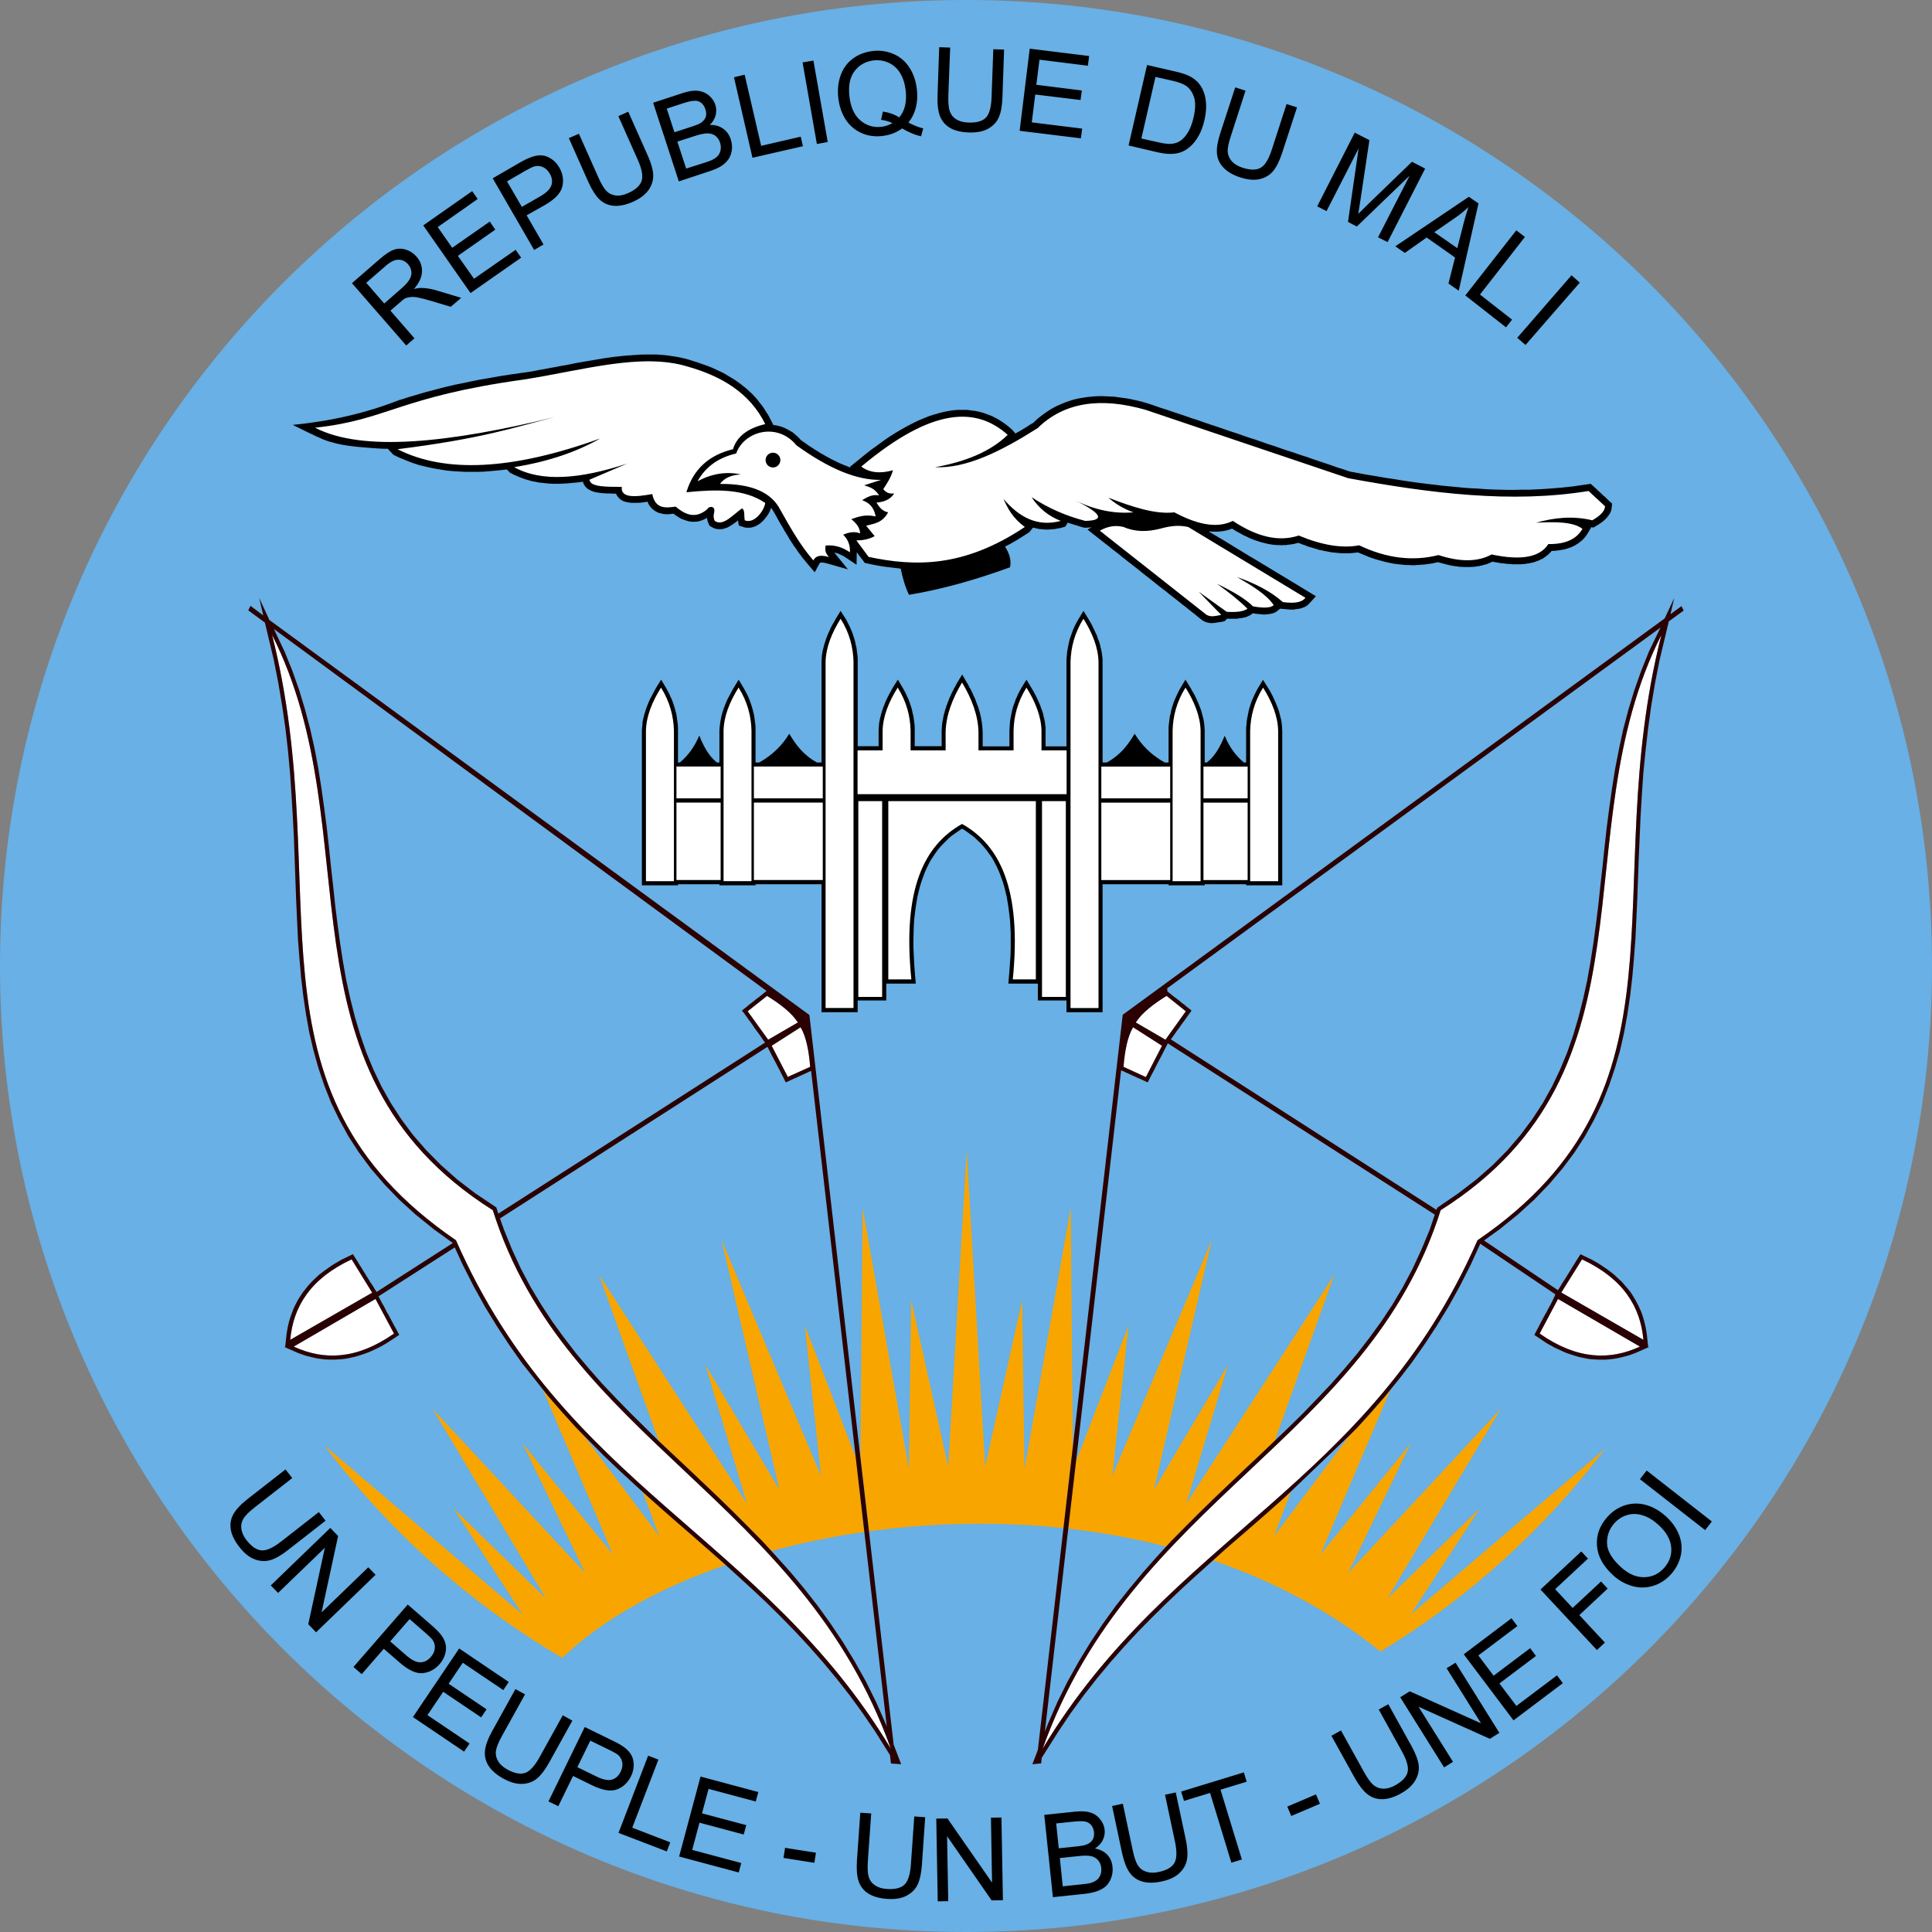
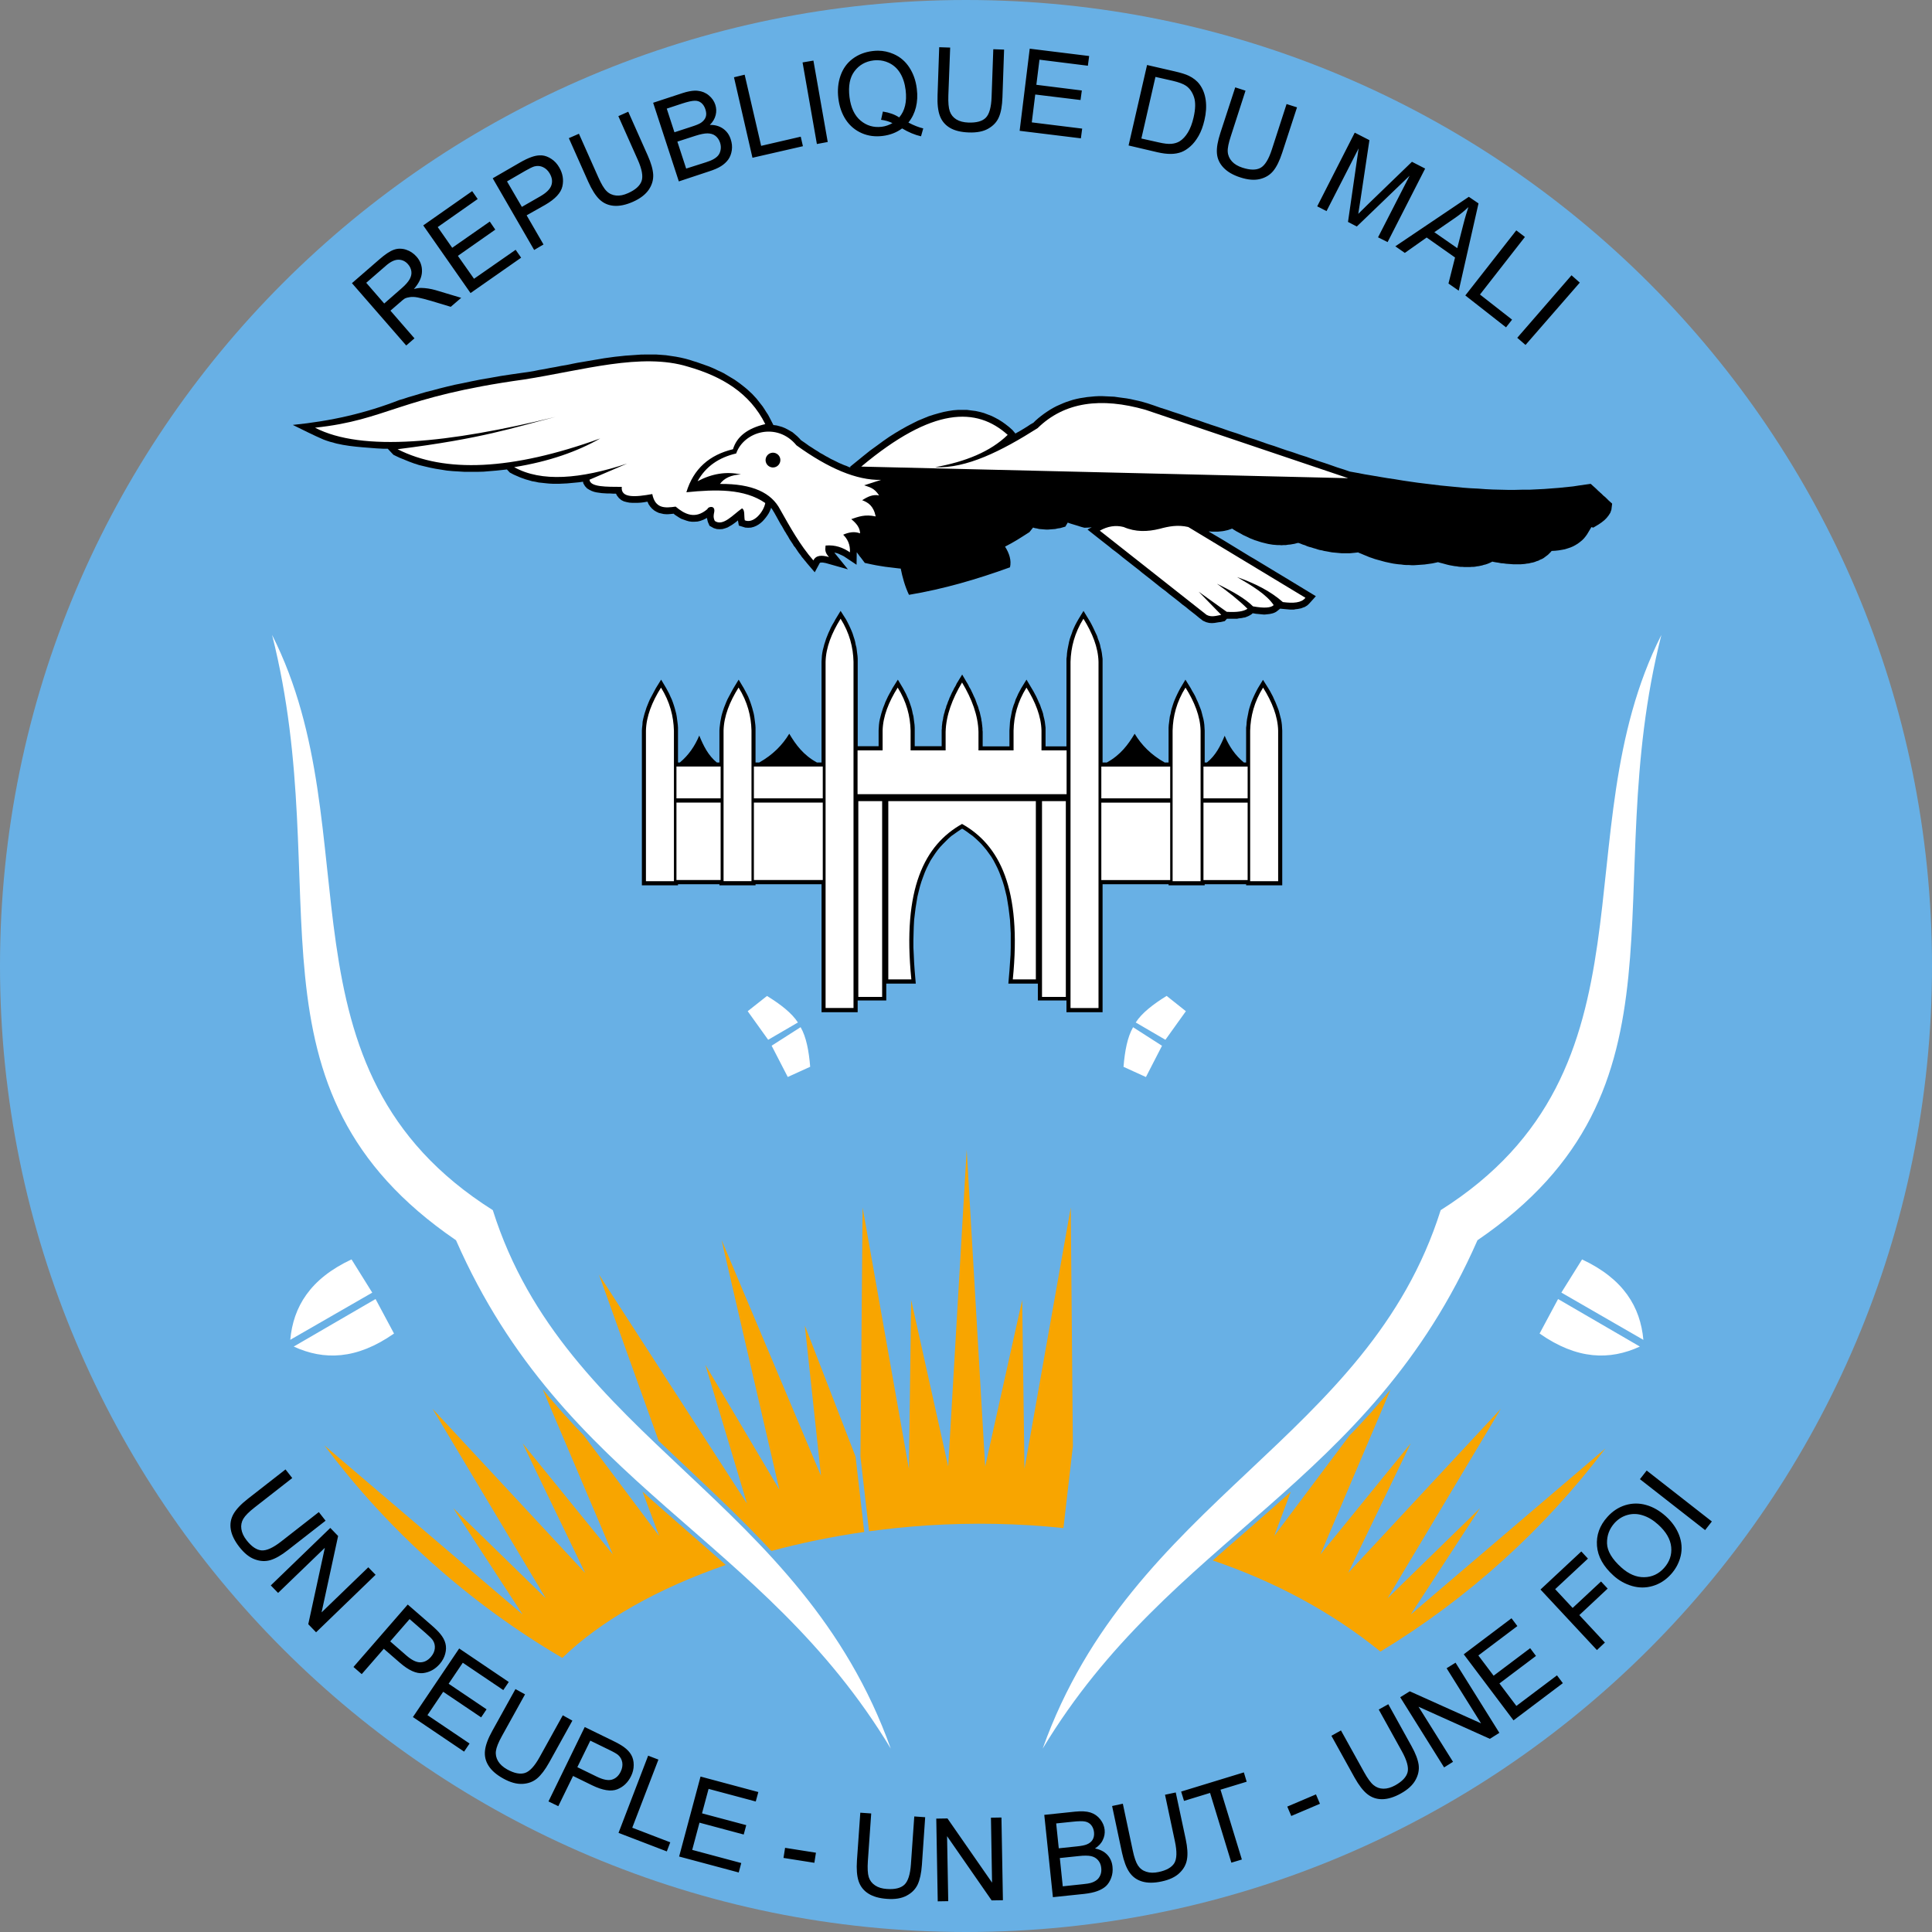
<svg xmlns="http://www.w3.org/2000/svg" xmlns:ns1="http://www.inkscape.org/namespaces/inkscape" xmlns:ns2="http://sodipodi.sourceforge.net/DTD/sodipodi-0.dtd" height="329.312" viewBox="0 0 329.312 329.312" width="329.312" version="1.1" overflow="visible" id="svg2" ns1:version="0.48.1 " ns2:docname="AJAX.svg" style="overflow:visible">
  <rect x="0" y="0" width="329.312" height="329.312" fill="#808080" stroke="none" />
  <defs id="defs42" />
  <ns2:namedview pagecolor="#ffffff" bordercolor="#666666" borderopacity="1" objecttolerance="10" gridtolerance="10" guidetolerance="10" ns1:pageopacity="0" ns1:pageshadow="2" ns1:window-width="1280" ns1:window-height="1004" id="namedview40" showgrid="false" fit-margin-top="0" fit-margin-left="0" fit-margin-right="0" fit-margin-bottom="0" ns1:zoom="1.4142136" ns1:cx="91.344344" ns1:cy="157.39563" ns1:window-x="-8" ns1:window-y="-8" ns1:window-maximized="1" ns1:current-layer="g6" />
  <g clip-rule="evenodd" transform="translate(-2.578,-2.578)" id="g6" style="fill-rule:evenodd">
    <path style="fill:#68b0e5;fill-opacity:1" d="M 166.969,2.344 C 76.054,2.344 2.312,76.078 2.312,167 2.319,257.91 76.054,331.656 166.969,331.656 257.889,331.656 331.625,257.91 331.625,167 331.625,76.074 257.889,2.344 166.969,2.344 z" transform="translate(0.266,0.234)" id="path8" ns1:connector-curvature="0" ns2:nodetypes="scsss" />
    <path ns1:connector-curvature="0" d="M 57.838,248.92 91.671,277.78 79.847,259.65 95.613,275.02 76.3,242.7 l 26.01,27.98 -10.638,-22.07 15.368,18.92 -11.952,-28.13 0.967,1.18 2.327,2.69 2.368,2.59 1.29,1.33 12.89,17.19 -2.83,-7.55 0.99,0.9 2.53,2.24 2.53,2.22 2.54,2.22 2.54,2.22 2.53,2.23 0.52,0.47 c -11.53,3.98 -21.26,9.45 -27.854,15.84 C 82.589,275.88 68.78,263.53 57.839,248.9 z" id="path12" style="fill:#f8a500;fill-opacity:1" />
    <path ns1:connector-curvature="0" d="m 114.84,248.15 -10.16,-28.31 25.22,39.02 -7.09,-23.65 12.61,21.28 -9.85,-42.56 16.95,40.2 -2.76,-25.62 8.65,22.35 1.48,12.84 c -5.47,0.78 -10.78,1.88 -15.83,3.24 l -1.55,-1.66 -2.49,-2.56 -2.51,-2.5 -2.53,-2.45 -2.54,-2.42 -2.53,-2.4 -2.53,-2.38 -2.51,-2.38 -0.03,-0.04 z" id="path14" style="fill:#f8a500;fill-opacity:1" />
    <path ns1:connector-curvature="0" d="m 149.24,250.86 0.37,-42.45 7.89,44.54 0.39,-28.78 6.31,28.38 3.15,-54 3.15,54 6.31,-28.38 0.39,28.78 7.89,-44.54 0.36,40.69 -1.61,13.94 c -7.74,-0.82 -15.53,-0.94 -23.12,-0.46 -3.38,0.22 -6.73,0.56 -10.01,1.01 l -1.47,-12.73 z" id="path16" style="fill:#f8a500;fill-opacity:1;stroke:none" />
-     <path ns1:connector-curvature="0" d="m 185.98,251.67 8.96,-23.16 -2.76,25.62 16.95,-40.2 -9.85,42.56 12.61,-21.28 -7.1,23.65 25.23,-39.02 -10.17,28.34 v 0.01 l -2.51,2.38 -2.53,2.38 -2.54,2.4 -2.53,2.42 -2.53,2.45 -2.51,2.5 -2.49,2.56 -0.85,0.92 c -5.49,-1.42 -11.09,-2.43 -16.71,-3.06 l 1.33,-11.47 z" id="path18" style="fill:#f8a500;fill-opacity:1" />
    <path ns1:connector-curvature="0" d="m 222.59,256.86 -2.82,7.52 12.82,-17.1 1.38,-1.42 2.37,-2.59 2.32,-2.69 0.93,-1.13 -11.94,28.08 15.38,-18.92 -10.65,22.07 26.02,-27.98 -19.32,32.32 15.77,-15.38 -11.82,18.14 33.2,-28.32 c -10.45,13.83 -23.47,25.61 -38.35,34.63 -8.54,-6.93 -18.28,-12.02 -28.58,-15.53 l 2.19,-1.94 2.54,-2.21 2.54,-2.22 2.53,-2.22 2.53,-2.24 0.96,-0.87 z" id="path20" style="fill:#f8a500;fill-opacity:1" />
    <path style="fill:#ffffff" ns1:connector-curvature="0" d="m 48.954,110.8 c 17.102,33.82 -0.57,73.92 37.623,98.05 C 98.928,248 139.21,258.07 154.41,300.63 132.56,264.34 98.738,255.98 80.306,213.98 42.493,188.14 59.975,154.32 48.954,110.8 z m 236.81,0 c -17.1,33.82 0.57,73.92 -37.62,98.05 -12.35,39.14 -52.63,49.21 -67.84,91.78 21.86,-36.3 55.68,-44.66 74.11,-86.65 37.81,-25.84 20.33,-59.67 31.35,-103.18 z m -84.33,61.53 c 1.09,0.87 2.19,1.74 3.28,2.61 -1.16,1.62 -2.33,3.24 -3.49,4.87 -1.69,-0.98 -3.37,-1.97 -5.06,-2.95 1.04,-1.61 2.95,-3.1 5.27,-4.53 z m 70.81,44.92 c -1.18,1.88 -2.35,3.77 -3.53,5.65 4.66,2.69 9.32,5.37 13.98,8.06 -0.51,-5.62 -3.38,-10.4 -10.45,-13.71 z m -7.24,12.63 c 1.05,-1.96 2.1,-3.92 3.15,-5.88 4.65,2.7 9.29,5.4 13.94,8.1 -5.12,2.36 -10.69,2.26 -17.09,-2.22 z m -70.92,-45.46 c 1.27,0.58 2.55,1.16 3.82,1.74 0.91,-1.78 1.83,-3.55 2.74,-5.33 -1.64,-1.05 -3.28,-2.11 -4.93,-3.16 -0.96,1.66 -1.41,4.04 -1.63,6.75 z m -60.77,-12.08 c -1.1,0.86 -2.19,1.73 -3.29,2.6 1.17,1.62 2.33,3.25 3.49,4.87 1.69,-0.98 3.38,-1.97 5.07,-2.95 -1.04,-1.61 -2.96,-3.1 -5.27,-4.52 z m -70.813,44.91 c 1.175,1.89 2.351,3.77 3.527,5.66 -4.656,2.67 -9.314,5.36 -13.973,8.04 0.509,-5.62 3.375,-10.4 10.448,-13.71 z m 7.237,12.63 c -1.049,-1.96 -2.097,-3.92 -3.146,-5.88 -4.648,2.7 -9.296,5.4 -13.946,8.1 5.121,2.36 10.698,2.26 17.092,-2.22 z m 70.936,-45.47 c -1.28,0.58 -2.55,1.16 -3.82,1.74 -0.91,-1.77 -1.83,-3.55 -2.75,-5.33 1.65,-1.05 3.29,-2.1 4.94,-3.16 0.96,1.66 1.41,4.04 1.63,6.75 z" id="path28" />
    <path ns1:connector-curvature="0" d="m 56.923,260.314 1.15,1.47 -6.422,5.01 c -1.115,0.88 -2.101,1.44 -2.957,1.7 -0.856,0.26 -1.744,0.22 -2.671,-0.12 -0.929,-0.33 -1.809,-1.04 -2.646,-2.11 -0.813,-1.04 -1.301,-2.03 -1.457,-2.97 -0.161,-0.94 -0.011,-1.82 0.449,-2.64 0.458,-0.81 1.275,-1.68 2.453,-2.6 l 6.421,-5.01 1.148,1.47 -6.414,5.01 c -0.965,0.75 -1.606,1.4 -1.922,1.93 -0.318,0.54 -0.428,1.12 -0.336,1.75 0.093,0.63 0.387,1.27 0.88,1.9 0.845,1.08 1.693,1.66 2.544,1.74 0.847,0.07 1.968,-0.43 3.363,-1.52 l 6.417,-5.01 z m -8.188,12.5 10.144,-9.8 1.33,1.38 -2.819,13.02 7.964,-7.69 1.243,1.28 -10.144,9.8 -1.33,-1.38 2.826,-13.02 -7.971,7.69 -1.243,-1.28 z m 14.092,13.9 9.251,-10.64 4.014,3.49 c 0.707,0.61 1.217,1.12 1.53,1.51 0.447,0.54 0.741,1.08 0.883,1.64 0.141,0.55 0.126,1.14 -0.04,1.76 -0.168,0.63 -0.481,1.21 -0.94,1.74 -0.787,0.9 -1.742,1.42 -2.862,1.55 -1.12,0.12 -2.434,-0.47 -3.938,-1.78 l -2.73,-2.37 -3.761,4.32 -1.407,-1.22 z m 6.26,-4.36 2.752,2.4 c 0.91,0.79 1.703,1.18 2.379,1.17 0.677,-0.01 1.281,-0.31 1.815,-0.93 0.388,-0.45 0.608,-0.92 0.659,-1.44 0.05,-0.51 -0.064,-0.98 -0.345,-1.4 -0.185,-0.27 -0.592,-0.68 -1.231,-1.23 l -2.723,-2.37 -3.306,3.8 z m 3.873,12.9 7.885,-11.69 8.452,5.71 -0.931,1.38 -6.906,-4.66 -2.414,3.58 6.467,4.36 -0.925,1.37 -6.468,-4.36 -2.684,3.98 7.178,4.84 -0.931,1.38 -8.723,-5.89 z m 25.545,-0.3 1.634,0.91 -3.951,7.13 c -0.687,1.23 -1.373,2.14 -2.059,2.72 -0.686,0.57 -1.519,0.88 -2.504,0.93 -0.987,0.05 -2.072,-0.25 -3.261,-0.91 -1.155,-0.64 -1.993,-1.36 -2.504,-2.17 -0.516,-0.8 -0.721,-1.67 -0.615,-2.6 0.103,-0.93 0.517,-2.05 1.242,-3.35 l 3.951,-7.13 1.631,0.9 -3.946,7.12 c -0.594,1.07 -0.931,1.92 -1.014,2.53 -0.083,0.62 0.045,1.2 0.375,1.75 0.333,0.54 0.851,1.01 1.551,1.4 1.2,0.66 2.207,0.86 3.021,0.6 0.809,-0.26 1.645,-1.16 2.502,-2.71 l 3.946,-7.12 z m -2.439,14.68 6.18,-12.68 4.78,2.33 c 0.85,0.41 1.47,0.77 1.87,1.06 0.57,0.41 1,0.86 1.28,1.36 0.28,0.49 0.42,1.07 0.42,1.72 0,0.65 -0.15,1.29 -0.46,1.91 -0.53,1.08 -1.31,1.83 -2.36,2.24 -1.05,0.41 -2.48,0.18 -4.27,-0.69 l -3.251,-1.59 -2.512,5.15 -1.677,-0.81 z m 4.92,-5.84 3.28,1.6 c 1.08,0.53 1.95,0.71 2.6,0.53 0.65,-0.19 1.16,-0.64 1.51,-1.37 0.26,-0.54 0.35,-1.06 0.27,-1.56 -0.09,-0.51 -0.32,-0.93 -0.7,-1.27 -0.24,-0.21 -0.74,-0.5 -1.51,-0.87 l -3.24,-1.58 -2.21,4.52 z m 7.02,11.2 5.05,-13.16 1.75,0.67 -4.46,11.61 6.48,2.49 -0.59,1.55 -8.23,-3.16 z m 10.33,4.03 3.65,-13.63 9.85,2.64 -0.44,1.61 -8.04,-2.15 -1.12,4.17 7.54,2.01 -0.43,1.6 -7.54,-2.02 -1.24,4.64 8.36,2.24 -0.43,1.61 -10.16,-2.72 z m 17.79,0.24 0.27,-1.72 5.26,0.83 -0.27,1.72 -5.26,-0.83 z m 22.29,-7.07 1.86,0.13 -0.56,8.13 c -0.1,1.41 -0.34,2.52 -0.72,3.34 -0.38,0.8 -1,1.44 -1.88,1.9 -0.87,0.47 -1.98,0.65 -3.34,0.55 -1.31,-0.09 -2.38,-0.39 -3.18,-0.9 -0.81,-0.51 -1.36,-1.21 -1.66,-2.1 -0.3,-0.89 -0.39,-2.07 -0.29,-3.56 l 0.57,-8.13 1.86,0.13 -0.57,8.12 c -0.08,1.22 -0.03,2.13 0.15,2.72 0.19,0.6 0.55,1.07 1.08,1.42 0.53,0.36 1.2,0.56 2,0.61 1.37,0.1 2.36,-0.14 2.99,-0.72 0.62,-0.58 1,-1.75 1.12,-3.52 l 0.57,-8.12 z m 4,14.47 -0.25,-14.1 1.91,-0.03 7.6,10.94 -0.19,-11.07 1.79,-0.03 0.25,14.1 -1.92,0.03 -7.6,-10.95 0.2,11.08 -1.79,0.03 z m 19.63,-0.71 -1.47,-14.03 5.26,-0.55 c 1.07,-0.11 1.94,-0.06 2.62,0.15 0.68,0.22 1.23,0.61 1.66,1.16 0.43,0.55 0.68,1.14 0.75,1.79 0.06,0.6 -0.04,1.18 -0.32,1.74 -0.26,0.57 -0.71,1.04 -1.33,1.44 0.87,0.16 1.57,0.52 2.09,1.06 0.52,0.56 0.82,1.24 0.9,2.06 0.07,0.66 0,1.28 -0.22,1.88 -0.22,0.59 -0.52,1.06 -0.89,1.41 -0.38,0.35 -0.87,0.63 -1.47,0.85 -0.59,0.22 -1.34,0.38 -2.23,0.48 l -5.35,0.56 z m 1,-8.33 3.04,-0.32 c 0.82,-0.08 1.4,-0.2 1.75,-0.35 0.45,-0.18 0.79,-0.46 0.99,-0.81 0.2,-0.35 0.28,-0.77 0.23,-1.26 -0.05,-0.46 -0.2,-0.86 -0.46,-1.19 -0.26,-0.33 -0.61,-0.54 -1.04,-0.63 -0.42,-0.09 -1.14,-0.08 -2.15,0.03 l -2.8,0.29 0.44,4.24 z m 0.68,6.48 3.49,-0.37 c 0.61,-0.06 1.02,-0.13 1.26,-0.2 0.42,-0.12 0.76,-0.29 1.03,-0.5 0.27,-0.2 0.48,-0.49 0.63,-0.85 0.15,-0.36 0.2,-0.76 0.15,-1.21 -0.05,-0.52 -0.23,-0.96 -0.54,-1.32 -0.31,-0.36 -0.71,-0.59 -1.21,-0.7 -0.48,-0.1 -1.18,-0.11 -2.07,-0.01 l -3.24,0.34 0.5,4.82 z m 17.43,-15.61 1.83,-0.39 1.7,7.97 c 0.29,1.39 0.37,2.52 0.22,3.4 -0.14,0.89 -0.56,1.67 -1.27,2.35 -0.71,0.69 -1.73,1.17 -3.06,1.45 -1.29,0.28 -2.4,0.28 -3.31,0.01 -0.92,-0.27 -1.64,-0.79 -2.17,-1.56 -0.54,-0.77 -0.95,-1.88 -1.27,-3.34 l -1.69,-7.97 1.83,-0.39 1.69,7.96 c 0.25,1.2 0.55,2.06 0.89,2.57 0.35,0.53 0.82,0.88 1.43,1.07 0.61,0.2 1.31,0.21 2.09,0.04 1.34,-0.28 2.23,-0.79 2.68,-1.52 0.43,-0.73 0.47,-1.96 0.1,-3.69 l -1.69,-7.96 z m 11.31,11.58 -3.63,-11.89 -4.44,1.36 -0.49,-1.59 10.69,-3.27 0.48,1.59 -4.46,1.36 3.64,11.9 -1.79,0.54 z m 10.21,-7.96 -0.68,-1.6 4.89,-2.08 0.68,1.6 -4.89,2.08 z m 14.91,-18.14 1.63,-0.91 3.95,7.13 c 0.69,1.23 1.09,2.3 1.22,3.18 0.12,0.89 -0.06,1.76 -0.54,2.62 -0.48,0.87 -1.31,1.63 -2.5,2.29 -1.15,0.64 -2.21,0.96 -3.16,0.97 -0.96,0.01 -1.8,-0.28 -2.54,-0.86 -0.73,-0.58 -1.45,-1.52 -2.18,-2.82 l -3.95,-7.13 1.63,-0.91 3.95,7.12 c 0.59,1.07 1.13,1.81 1.61,2.2 0.48,0.4 1.04,0.6 1.67,0.61 0.64,0.01 1.31,-0.19 2.01,-0.57 1.2,-0.67 1.91,-1.42 2.12,-2.25 0.2,-0.82 -0.12,-2.01 -0.98,-3.56 l -3.94,-7.11 z m 11.14,9.86 -7.48,-11.96 1.63,-1.01 12.15,5.46 -5.87,-9.39 1.52,-0.95 7.47,11.96 -1.62,1.02 -12.16,-5.47 5.88,9.39 -1.52,0.95 z m 11.83,-8.02 -8.48,-11.26 8.14,-6.14 1,1.33 -6.65,5.01 2.6,3.45 6.23,-4.69 0.99,1.32 -6.23,4.69 2.89,3.83 6.92,-5.21 1,1.33 -8.41,6.34 z m 14.22,-11.98 -9.62,-10.32 6.96,-6.49 1.13,1.22 -5.59,5.21 2.98,3.2 4.84,-4.51 1.13,1.21 -4.83,4.52 4.36,4.68 -1.36,1.28 z m 2.84,-12.68 c -1.74,-1.56 -2.69,-3.26 -2.83,-5.08 -0.14,-1.82 0.45,-3.47 1.78,-4.94 0.87,-0.97 1.89,-1.64 3.05,-2 1.16,-0.35 2.34,-0.37 3.54,-0.03 1.19,0.33 2.31,0.98 3.36,1.92 1.06,0.96 1.82,2.03 2.27,3.21 0.45,1.19 0.54,2.36 0.27,3.54 -0.28,1.18 -0.83,2.22 -1.65,3.13 -0.89,0.99 -1.92,1.65 -3.1,2 -1.17,0.35 -2.35,0.35 -3.54,0.01 -1.18,-0.34 -2.23,-0.93 -3.15,-1.76 z m 1.31,-1.41 c 1.26,1.14 2.56,1.69 3.9,1.67 1.34,-0.02 2.47,-0.55 3.39,-1.57 0.94,-1.05 1.35,-2.24 1.22,-3.57 -0.13,-1.34 -0.87,-2.61 -2.22,-3.83 -0.85,-0.77 -1.72,-1.29 -2.62,-1.57 -0.89,-0.29 -1.77,-0.31 -2.62,-0.07 -0.85,0.24 -1.58,0.7 -2.21,1.39 -0.88,0.99 -1.3,2.13 -1.27,3.45 0.04,1.31 0.85,2.68 2.43,4.1 z m 14.29,-6.36 -11.11,-8.68 1.15,-1.47 11.11,8.68 -1.15,1.47 z" id="path34" style="fill:#000000;fill-opacity:1" />
    <path ns1:connector-curvature="0" d="m 162.666,10.625 -0.28,8.156 c -0.06,1.493 0.07,2.689 0.4,3.562 0.33,0.873 0.9,1.546 1.72,2.032 0.82,0.482 1.9,0.735 3.22,0.781 1.35,0.046 2.46,-0.163 3.31,-0.656 0.86,-0.492 1.47,-1.148 1.81,-1.969 0.36,-0.824 0.55,-1.957 0.6,-3.375 l 0.28,-8.125 -1.84,-0.063 -0.29,8.125 c -0.06,1.767 -0.39,2.962 -1,3.563 -0.6,0.601 -1.59,0.858 -2.96,0.812 -0.81,-0.03 -1.49,-0.199 -2.04,-0.531 -0.54,-0.335 -0.91,-0.787 -1.12,-1.375 -0.21,-0.588 -0.29,-1.494 -0.25,-2.719 l 0.31,-8.156 -1.87,-0.062 z m 15.43,0.25 -1.72,14 10.44,1.281 0.22,-1.656 -8.59,-1.063 0.59,-4.75 7.72,0.938 0.22,-1.625 -7.75,-0.969 0.53,-4.281 8.25,1.031 0.22,-1.656 -10.13,-1.25 z m -25.87,0.344 c -0.31,-10e-4 -0.62,0.023 -0.94,0.062 -1.28,0.158 -2.41,0.594 -3.37,1.313 -0.96,0.719 -1.65,1.677 -2.07,2.875 -0.42,1.203 -0.54,2.493 -0.37,3.875 0.17,1.386 0.59,2.618 1.28,3.656 0.69,1.041 1.61,1.795 2.72,2.281 1.11,0.483 2.29,0.626 3.56,0.469 1.25,-0.155 2.35,-0.575 3.31,-1.281 1.1,0.66 2.17,1.104 3.22,1.344 l 0.38,-1.344 c -0.76,-0.184 -1.61,-0.514 -2.53,-1 0.62,-0.768 1.04,-1.628 1.28,-2.594 0.24,-0.962 0.3,-2.039 0.15,-3.188 -0.17,-1.389 -0.6,-2.588 -1.28,-3.625 -0.68,-1.038 -1.57,-1.795 -2.69,-2.281 -0.83,-0.364 -1.72,-0.56 -2.65,-0.562 z m -0.06,1.625 c 0.66,0.007 1.3,0.154 1.9,0.437 0.8,0.374 1.45,0.949 1.94,1.75 0.49,0.798 0.8,1.773 0.94,2.906 0.24,1.992 -0.13,3.531 -1.1,4.657 -0.76,-0.505 -1.67,-0.833 -2.78,-1 l -0.31,1.406 c 0.66,0.079 1.31,0.257 1.94,0.562 -0.56,0.318 -1.16,0.542 -1.82,0.625 -1.39,0.17 -2.6,-0.198 -3.62,-1.062 -1.02,-0.863 -1.65,-2.181 -1.88,-4 -0.23,-1.878 0.05,-3.349 0.85,-4.406 0.79,-1.054 1.87,-1.673 3.25,-1.844 0.23,-0.028 0.46,-0.034 0.69,-0.031 z m -10.94,0.062 -1.85,0.313 2.44,13.906 1.85,-0.344 -2.44,-13.875 z m 56.87,0.75 -3.15,13.719 4.93,1.156 c 0.83,0.19 1.61,0.292 2.29,0.282 0.67,-0.007 1.25,-0.116 1.78,-0.313 0.52,-0.197 1.03,-0.529 1.53,-0.969 0.5,-0.44 0.97,-1.032 1.4,-1.781 0.43,-0.749 0.76,-1.643 1,-2.687 0.29,-1.225 0.36,-2.371 0.22,-3.407 -0.14,-1.037 -0.48,-1.94 -1.06,-2.718 -0.45,-0.604 -1.07,-1.074 -1.81,-1.438 -0.53,-0.258 -1.31,-0.503 -2.38,-0.75 l -4.75,-1.094 z m -68.6,1.656 -1.81,0.438 3.15,13.719 8.6,-1.969 -0.37,-1.625 -6.75,1.563 -2.81,-12.125 z m 70.03,0.375 2.91,0.656 c 1.08,0.25 1.84,0.545 2.28,0.844 0.62,0.417 1.08,1.058 1.38,1.938 0.29,0.88 0.26,2.031 -0.07,3.469 -0.24,1.038 -0.56,1.889 -0.97,2.562 -0.41,0.67 -0.87,1.168 -1.4,1.5 -0.38,0.237 -0.86,0.389 -1.41,0.438 -0.55,0.049 -1.28,-0.04 -2.19,-0.25 l -2.93,-0.657 2.4,-10.5 z m 13.6,1.781 -2.53,7.75 c -0.46,1.419 -0.67,2.568 -0.59,3.501 0.07,0.93 0.46,1.749 1.12,2.438 0.66,0.693 1.59,1.249 2.85,1.656 1.29,0.42 2.41,0.52 3.37,0.281 0.96,-0.236 1.72,-0.71 2.28,-1.406 0.56,-0.692 1.06,-1.715 1.5,-3.062 l 2.53,-7.75 -1.78,-0.563 -2.5,7.719 c -0.54,1.681 -1.19,2.745 -1.94,3.156 -0.74,0.41 -1.78,0.396 -3.09,-0.031 -0.76,-0.247 -1.35,-0.594 -1.78,-1.063 -0.43,-0.473 -0.68,-1.036 -0.72,-1.656 -0.04,-0.624 0.15,-1.49 0.53,-2.656 l 2.5,-7.75 -1.75,-0.562 z m -92.12,0.563 c -0.59,0.022 -1.3,0.158 -2.06,0.407 l -5.04,1.656 4.38,13.406 5.09,-1.688 c 0.86,-0.276 1.56,-0.565 2.1,-0.906 0.54,-0.341 0.95,-0.736 1.25,-1.156 0.29,-0.42 0.5,-0.936 0.59,-1.563 0.09,-0.624 0.02,-1.248 -0.19,-1.875 -0.25,-0.781 -0.69,-1.378 -1.31,-1.812 -0.62,-0.429 -1.36,-0.651 -2.25,-0.625 0.53,-0.516 0.85,-1.081 1,-1.688 0.15,-0.607 0.12,-1.175 -0.06,-1.75 -0.2,-0.614 -0.56,-1.143 -1.1,-1.593 -0.53,-0.449 -1.17,-0.713 -1.87,-0.782 -0.18,-0.018 -0.34,-0.038 -0.53,-0.031 z m 0,1.719 c 0.43,-0.007 0.8,0.106 1.12,0.375 0.32,0.269 0.55,0.648 0.69,1.094 0.15,0.469 0.19,0.897 0.06,1.281 -0.13,0.388 -0.4,0.717 -0.81,1 -0.31,0.213 -0.87,0.435 -1.66,0.688 l -2.87,0.937 -1.31,-4.031 2.65,-0.875 c 0.96,-0.312 1.68,-0.466 2.12,-0.469 z m -11.35,1.875 -1.68,0.75 3.31,7.438 c 0.72,1.618 0.93,2.817 0.65,3.625 -0.28,0.804 -1.05,1.504 -2.31,2.062 -0.73,0.328 -1.39,0.469 -2.03,0.406 -0.63,-0.063 -1.18,-0.31 -1.62,-0.75 -0.45,-0.436 -0.91,-1.223 -1.41,-2.343 l -3.31,-7.437 -1.72,0.75 3.31,7.437 c 0.61,1.365 1.26,2.388 1.94,3.031 0.68,0.641 1.49,0.988 2.44,1.063 0.95,0.073 2.04,-0.15 3.25,-0.688 1.24,-0.552 2.13,-1.245 2.69,-2.062 0.55,-0.817 0.79,-1.67 0.75,-2.563 -0.05,-0.89 -0.36,-1.987 -0.94,-3.281 l -3.31,-7.437 z m 123.84,3.563 -6.4,12.562 1.59,0.812 5.47,-10.688 -1.81,12.531 1.5,0.781 9,-8.656 -5.38,10.5 1.63,0.813 6.4,-12.531 -2.25,-1.156 -7.47,7.218 c -0.75,0.729 -1.3,1.273 -1.68,1.657 0.08,-0.476 0.19,-1.188 0.34,-2.157 l 1.56,-10.406 -2.5,-1.281 z m -110.34,0.125 c 0.51,0.004 0.97,0.12 1.35,0.406 0.37,0.285 0.65,0.684 0.81,1.187 0.14,0.426 0.16,0.835 0.09,1.219 -0.07,0.384 -0.21,0.71 -0.43,0.969 -0.22,0.259 -0.52,0.481 -0.91,0.688 -0.22,0.119 -0.61,0.28 -1.19,0.468 l -3.34,1.063 -1.5,-4.594 3.09,-1 c 0.86,-0.276 1.53,-0.406 2.03,-0.406 z m -28.657,3.749 c -0.442,0.019 -0.914,0.127 -1.407,0.312 -0.473,0.168 -1.129,0.468 -1.937,0.938 l -4.594,2.656 7.063,12.219 1.593,-0.938 -2.875,-4.968 3.157,-1.782 c 1.727,-0.998 2.691,-2.056 2.937,-3.156 0.247,-1.101 0.07,-2.182 -0.531,-3.219 -0.348,-0.608 -0.771,-1.076 -1.313,-1.437 -0.538,-0.364 -1.088,-0.579 -1.656,-0.625 -0.142,-0.012 -0.29,-0.007 -0.437,0 z m -0.438,1.812 c 0.363,-0.03 0.713,0.028 1.063,0.188 0.469,0.216 0.86,0.58 1.156,1.094 0.408,0.706 0.494,1.359 0.281,2 -0.213,0.643 -0.831,1.271 -1.875,1.875 l -3.156,1.812 -2.531,-4.344 3.125,-1.812 c 0.732,-0.42 1.247,-0.665 1.562,-0.75 0.122,-0.032 0.254,-0.053 0.375,-0.063 z m -11,4.281 -8.343,5.845 8.063,11.531 8.625,-6.031 -0.938,-1.344 -7.094,4.938 -2.75,-3.906 6.375,-4.469 -0.937,-1.375 -6.406,4.469 -2.469,-3.531 6.812,-4.781 -0.938,-1.344 z m 169.88,0.969 -12.53,8.438 1.62,1.125 3.72,-2.625 4.84,3.406 -1.12,4.437 1.75,1.219 3.37,-14.875 -1.65,-1.125 z m -0.07,1.75 c -0.25,0.752 -0.56,1.741 -0.87,2.969 l -1.03,4.031 -3.91,-2.719 3.63,-2.5 c 0.78,-0.542 1.52,-1.144 2.18,-1.781 z m 8.16,3.969 -8.69,11.094 6.94,5.437 1.03,-1.312 -5.47,-4.281 7.66,-9.813 -1.47,-1.125 z m -190.34,3.125 c -0.345,0.002 -0.67,0.067 -1,0.187 -0.66,0.236 -1.458,0.77 -2.406,1.594 l -4.719,4.094 9.25,10.625 1.406,-1.219 -4.096,-4.718 1.625,-1.406 c 0.365,-0.319 0.624,-0.551 0.812,-0.656 0.266,-0.134 0.579,-0.204 0.907,-0.25 0.328,-0.049 0.75,-0.045 1.312,0.063 0.562,0.108 1.344,0.314 2.313,0.593 l 3.312,1 1.781,-1.531 -4.375,-1.312 c -0.857,-0.246 -1.667,-0.355 -2.406,-0.375 -0.345,-0.003 -0.752,0.042 -1.281,0.187 0.9,-1.028 1.339,-1.995 1.375,-2.937 0.039,-0.942 -0.249,-1.808 -0.906,-2.563 -0.509,-0.585 -1.128,-0.992 -1.844,-1.219 -0.358,-0.113 -0.718,-0.159 -1.062,-0.156 z m -0.188,1.875 c 0.646,0.007 1.188,0.276 1.625,0.781 0.298,0.342 0.497,0.731 0.563,1.188 0.066,0.456 -0.036,0.893 -0.282,1.344 -0.249,0.447 -0.699,0.973 -1.343,1.531 l -3,2.625 -3.064,-3.531 3.344,-2.906 c 0.788,-0.686 1.509,-1.037 2.156,-1.031 z m 199.94,2.657 -9.25,10.656 1.41,1.219 9.25,-10.625 -1.41,-1.25 z" id="path32" style="fill:#000000;fill-opacity:1" />
-     <path style="color:#000000;fill:#2b0000" d="m 46.766,104.516 0.688,2.969 -2.156,-1.625 c -0.002,0.01 -0.029,0 -0.031,0 -0.126,0.26 -0.25,0.49 -0.375,0.75 l 2.844,2.094 1.5,6.312 0.781,3.969 0.656,3.906 0.562,3.875 0.438,3.812 0.344,3.75 0.25,3.719 0.219,3.656 0.188,3.594 0.125,3.531 0.125,3.5 0.125,3.469 0.156,3.406 0.156,3.344 0.25,3.281 0.281,3.25 0.375,3.219 0.469,3.156 0.562,3.125 0.719,3.062 0.844,3 1,2.969 1.156,2.938 1.375,2.844 1.562,2.844 1.781,2.75 2.031,2.75 2.281,2.656 2.531,2.625 2.812,2.562 3.094,2.5 3.281,2.375 -13,8.344 -0.375,-0.594 -0.219,-0.375 -0.219,-0.344 -0.25,-0.344 -0.219,-0.375 -0.219,-0.344 -0.219,-0.344 -0.219,-0.375 -0.219,-0.344 -0.219,-0.344 -0.219,-0.375 -0.219,-0.344 -0.219,-0.344 -0.219,-0.375 -0.219,-0.344 -0.562,-0.875 -1.219,0.594 -0.656,0.312 -0.594,0.344 -0.594,0.344 -0.594,0.375 -0.531,0.375 -0.531,0.375 -0.5,0.375 -0.5,0.375 -0.469,0.438 -0.438,0.406 -0.406,0.406 -0.406,0.438 -0.375,0.438 -0.344,0.438 -0.344,0.438 -0.312,0.469 -0.312,0.469 -0.281,0.469 -0.25,0.469 -0.25,0.5 -0.219,0.469 -0.188,0.5 -0.188,0.5 -0.188,0.531 -0.156,0.5 -0.125,0.531 -0.125,0.531 -0.094,0.531 -0.094,0.531 -0.062,0.531 -0.188,1.75 -0.125,0.094 0.125,0.031 1.625,0.719 0.5,0.219 0.5,0.188 0.531,0.188 0.5,0.156 0.531,0.125 0.5,0.125 0.531,0.125 0.531,0.094 0.531,0.062 0.531,0.062 0.562,0.031 0.531,0 0.562,0 0.531,-0.031 0.562,-0.031 0.562,-0.062 0.562,-0.094 0.562,-0.125 0.562,-0.125 0.562,-0.156 0.594,-0.188 0.562,-0.188 0.594,-0.219 0.594,-0.25 0.594,-0.281 0.594,-0.281 0.594,-0.312 0.594,-0.344 0.594,-0.375 0.625,-0.406 1.125,-0.75 -0.5,-0.938 -0.188,-0.344 -0.219,-0.375 -0.188,-0.375 -0.188,-0.344 -0.594,-1.125 -0.219,-0.344 -0.188,-0.375 -0.188,-0.375 -0.188,-0.375 -0.219,-0.344 -0.656,-1.25 13,-8.344 1.344,2.938 1.875,3.688 1.938,3.5 2.031,3.312 2.094,3.188 2.156,3.062 4.5,5.688 2.344,2.688 2.344,2.594 1.312,1.344 3.562,3.594 2.469,2.344 2.5,2.312 2.5,2.281 2.531,2.25 2.531,2.219 2.562,2.219 2.531,2.219 2.531,2.219 2.5,2.281 2.5,2.281 2.5,2.344 2.469,2.438 2.406,2.469 2.375,2.562 2.344,2.656 2.312,2.781 2.25,2.875 2.188,3 2.156,3.156 2.531,4.031 0.156,1.438 c 0.58,0.05 1.16,0.085 1.75,0.125 l -1.281,-3.344 -5.688,-49.094 -8.656,-75.094 -0.031,-0.188 -92.031,-67.312 z m 241.188,0 -1.625,3.469 -92.25,67.469 -0.156,0.125 0,0.188 -8.469,73.344 -5.969,51.75 -0.938,2.438 c 0.51,-0.04 1,-0.116 1.5,-0.156 l 0.094,-0.938 2.844,-4.5 2.125,-3.156 2.188,-3 2.25,-2.875 2.312,-2.781 2.344,-2.656 2.375,-2.562 2.438,-2.469 2.469,-2.438 2.469,-2.344 2.5,-2.281 5.031,-4.531 2.531,-2.188 2.562,-2.219 2.531,-2.219 2.531,-2.25 10.938,-10.469 1.406,-1.406 2.344,-2.594 2.344,-2.688 0.906,-1.125 1.625,-2 1.969,-2.562 2.156,-3.062 2.094,-3.188 2.031,-3.312 1.938,-3.5 1.875,-3.688 1.625,-3.562 12.812,8.625 -0.125,0.219 0.031,0.031 -0.656,1.344 -0.188,0.344 -0.219,0.375 -0.188,0.375 -0.188,0.375 -0.219,0.344 -0.594,1.125 -0.188,0.344 -0.188,0.375 -0.188,0.375 -0.188,0.344 -0.5,0.938 1.125,0.75 0.594,0.406 0.594,0.375 0.625,0.344 0.562,0.312 0.625,0.281 0.594,0.281 0.562,0.25 0.594,0.219 0.594,0.188 0.562,0.188 0.562,0.156 0.562,0.125 0.594,0.125 0.531,0.094 0.562,0.062 0.562,0.031 0.562,0.031 0.531,0 0.562,0 0.531,-0.031 0.531,-0.062 0.531,-0.062 0.531,-0.094 0.531,-0.125 0.531,-0.125 0.5,-0.125 0.5,-0.156 0.531,-0.188 0.5,-0.188 0.5,-0.219 1.625,-0.719 0.031,0 0.094,-0.031 -0.125,-0.094 -0.188,-1.75 -0.062,-0.531 -0.094,-0.531 -0.094,-0.531 -0.125,-0.531 -0.125,-0.531 -0.156,-0.5 -0.156,-0.531 -0.188,-0.5 -0.219,-0.5 -0.219,-0.469 -0.25,-0.5 -0.25,-0.469 -0.281,-0.469 -0.281,-0.469 -0.312,-0.469 -0.344,-0.438 -0.375,-0.438 -0.375,-0.438 -0.375,-0.438 -0.438,-0.406 -0.438,-0.406 -0.469,-0.438 -0.469,-0.375 -0.5,-0.375 -0.531,-0.375 -0.562,-0.375 -0.562,-0.375 -0.594,-0.344 -0.625,-0.344 -0.656,-0.312 -1.219,-0.594 -0.562,0.875 -0.219,0.344 -0.219,0.375 -0.219,0.344 -0.219,0.344 -0.219,0.375 -0.219,0.344 -0.219,0.344 -0.219,0.375 -0.219,0.344 -0.406,0.625 -0.219,0.344 -0.219,0.375 -0.219,0.344 -0.219,0.344 -0.031,0.031 -12.594,-8.469 2.688,-1.938 3.094,-2.5 2.812,-2.562 2.531,-2.625 2.281,-2.688 2.031,-2.719 1.781,-2.75 1.562,-2.844 1.375,-2.844 1.156,-2.938 1,-2.969 0.875,-3 0.688,-3.062 0.562,-3.125 0.469,-3.156 0.375,-3.219 0.281,-3.25 0.25,-3.281 0.156,-3.344 0.156,-3.406 0.125,-3.469 0.125,-3.5 0.156,-3.531 0.156,-3.594 0.219,-3.656 0.25,-3.719 0.375,-3.75 0.438,-3.812 0.531,-3.875 0.656,-3.906 0.781,-3.969 1.562,-6.531 2.531,-1.844 c -0.12,-0.26 -0.245,-0.5 -0.375,-0.75 l -1.875,1.375 z m -2.344,5.031 -2,4.156 -1.312,3.281 -1.156,3.281 -1,3.281 -0.875,3.312 -0.719,3.344 -0.656,3.344 -0.531,3.344 -0.469,3.344 -0.438,3.344 -0.375,3.344 -0.344,3.344 -0.375,3.312 -0.344,3.281 -0.406,3.25 -0.438,3.25 -0.5,3.219 -0.562,3.156 -0.688,3.125 -0.781,3.094 -0.906,3.062 -1.031,2.969 -1.219,2.938 -1.375,2.875 -1.562,2.812 -1.781,2.719 -2,2.688 -2.25,2.625 -2.5,2.531 -2.781,2.438 -3.094,2.375 -3.562,2.438 -0.156,0.375 -45.281,-29.062 0.312,-0.406 0.219,-0.312 0.219,-0.312 0.219,-0.312 0.219,-0.312 0.219,-0.281 0.219,-0.312 0.219,-0.312 0.219,-0.312 0.219,-0.281 0.219,-0.312 0.219,-0.312 0.219,-0.312 0.594,-0.812 -0.719,-0.594 -0.219,-0.156 -0.188,-0.188 -0.219,-0.156 -0.219,-0.156 -0.594,-0.5 -0.219,-0.156 -0.188,-0.156 -0.219,-0.156 -0.219,-0.156 -0.188,-0.156 -0.938,-0.75 0,-0.469 -0.094,0 z m -236.344,0.25 83.969,61.688 -1,0.812 -0.188,0.156 -0.219,0.156 -0.188,0.156 -0.219,0.156 -0.188,0.156 -0.625,0.5 -0.219,0.156 -0.188,0.156 -0.219,0.188 -0.188,0.156 -0.75,0.594 0.625,0.812 0.219,0.312 0.219,0.312 0.219,0.312 0.219,0.281 0.219,0.312 0.219,0.312 0.188,0.312 0.219,0.281 0.219,0.312 0.25,0.312 0.219,0.312 0.219,0.312 0.406,0.594 0.281,0.375 -45.469,29.156 -0.344,-1.062 -3.594,-2.406 -3.094,-2.375 -2.781,-2.469 -2.5,-2.531 -2.25,-2.594 -2,-2.688 -1.781,-2.75 -1.562,-2.781 -1.375,-2.875 -1.219,-2.938 -1.031,-3 -0.906,-3.031 -0.781,-3.094 -0.688,-3.125 -0.562,-3.156 -0.5,-3.219 -0.438,-3.25 -0.406,-3.25 -0.344,-3.281 -0.375,-3.312 -0.344,-3.344 -0.375,-3.344 -0.438,-3.344 -0.469,-3.344 -0.531,-3.344 -0.625,-3.344 -0.75,-3.344 -0.875,-3.312 -1,-3.312 -1.156,-3.281 -1.312,-3.25 z m -0.312,1 c 17.102,33.82 -0.568,73.933 37.625,98.062 12.351,39.15 52.644,49.221 67.844,91.781 -21.85,-36.29 -55.693,-44.656 -74.125,-86.656 -37.813,-25.84 -20.323,-59.667 -31.344,-103.188 z m 236.812,0 c -11.02,43.51 6.466,77.347 -31.344,103.188 -18.43,41.99 -52.265,50.356 -74.125,86.656 15.21,-42.57 55.494,-52.641 67.844,-91.781 38.19,-24.13 20.525,-64.243 37.625,-98.062 z m -152.438,61.531 c 2.31,1.42 4.21,2.921 5.25,4.531 -1.69,0.98 -3.373,1.958 -5.062,2.938 -1.16,-1.62 -2.33,-3.224 -3.5,-4.844 1.1,-0.87 2.212,-1.765 3.312,-2.625 z m 68.094,0 c 1.09,0.87 2.191,1.755 3.281,2.625 -1.16,1.62 -2.309,3.214 -3.469,4.844 -1.69,-0.98 -3.373,-1.958 -5.062,-2.938 1.04,-1.61 2.93,-3.101 5.25,-4.531 z m -62.375,5.344 c 0.96,1.66 1.405,4.04 1.625,6.75 -1.28,0.58 -2.542,1.139 -3.812,1.719 -0.91,-1.77 -1.83,-3.533 -2.75,-5.312 1.65,-1.05 3.288,-2.096 4.938,-3.156 z m 56.656,0 c 1.65,1.05 3.297,2.106 4.938,3.156 -0.91,1.78 -1.84,3.564 -2.75,5.344 -1.27,-0.58 -2.542,-1.17 -3.812,-1.75 0.22,-2.71 0.665,-5.09 1.625,-6.75 z m 5.938,2.75 45.5,29.188 -0.875,2.594 -1.406,3.375 -1.5,3.25 -1.656,3.125 -1.781,3 -1.906,2.875 -2,2.75 -2.094,2.719 -2.188,2.594 -2.25,2.562 -2.344,2.469 -2.375,2.469 -2.438,2.406 -5,4.781 -2.531,2.375 -2.531,2.406 -2.531,2.406 -2.531,2.469 -2.5,2.5 -2.5,2.531 -2.438,2.656 -2.375,2.688 -2.344,2.812 -2.281,2.875 -2.188,3.031 -2.094,3.125 -2,3.281 -1.906,3.406 -1.781,3.594 -1.625,3.75 -0.5,1.281 13,-112.75 0.344,0.156 0.25,0.094 0.219,0.125 0.25,0.094 0.25,0.125 0.219,0.094 0.25,0.125 0.219,0.094 0.25,0.125 0.25,0.094 0.219,0.125 0.25,0.094 0.219,0.094 1.344,0.625 0.469,-0.938 0.344,-0.656 0.188,-0.344 0.5,-1 0.156,-0.312 0.531,-1 0.188,-0.344 0.5,-1 0.469,-0.906 z m -68.25,0.594 0.25,0.469 0.5,1 0.188,0.344 0.531,1 0.156,0.312 0.531,1 0.156,0.344 0.344,0.656 0.469,0.938 1.344,-0.625 0.219,-0.094 0.25,-0.094 0.219,-0.125 0.25,-0.094 0.25,-0.125 0.219,-0.094 0.25,-0.125 0.25,-0.094 0.219,-0.125 0.25,-0.094 0.219,-0.125 0.25,-0.094 0.125,-0.062 12.906,111.781 -0.156,-0.406 -1.656,-3.75 -1.781,-3.594 -1.906,-3.406 -2,-3.281 -2.094,-3.125 -2.188,-3.031 -2.25,-2.875 -2.344,-2.812 -2.406,-2.688 -2.438,-2.656 -2.5,-2.531 -2.5,-2.5 -2.531,-2.469 -2.531,-2.406 -2.531,-2.406 -2.531,-2.375 -2.531,-2.375 -4.906,-4.844 -2.375,-2.438 -2.344,-2.469 -2.25,-2.562 -2.188,-2.594 -2.094,-2.719 -2,-2.75 -1.906,-2.906 -1.781,-2.969 -1.656,-3.125 -1.5,-3.25 -1.375,-3.375 -0.688,-1.938 z m -70.875,36.219 c 1.175,1.89 2.324,3.797 3.5,5.688 -4.656,2.67 -9.31,5.351 -13.969,8.031 0.509,-5.62 3.396,-10.409 10.469,-13.719 z m 209.719,0 c 7.07,3.31 9.959,8.099 10.469,13.719 -4.66,-2.69 -9.34,-5.372 -14,-8.062 1.18,-1.88 2.351,-3.776 3.531,-5.656 z m -205.656,6.75 c 1.049,1.96 2.107,3.946 3.156,5.906 -6.394,4.48 -11.973,4.579 -17.094,2.219 4.65,-2.7 9.29,-5.425 13.938,-8.125 z m 201.562,0 c 4.65,2.7 9.319,5.425 13.969,8.125 -5.12,2.36 -10.694,2.261 -17.094,-2.219 z" id="path4" ns1:connector-curvature="0" ns2:nodetypes="ccccccccccccccccccccccccccccccccccccccccccccccccccccccccccccccccccccccccccccccccccccccccccccccccccccccccccccccccccccccccccccccccccccccccccccccccccccccccccccccccccccccccccccccccccccccccccccccccccccccccccccccccccccccccccccccccccccccccccccccccccccccccccccccccccccccccccccccccccccccccccccccccccccccccccccccccccccccccccccccccccccccccccccccccccccccccccccccccccccccccccccccccccccccccccccccccccccccccccccccccccccccccccccccccccccccccccccccccccccccccccccccccccccccccccccccccccccccccccccccccccccccccccccccccccccccccccccccccccccccccccccccccccccccccccccccccccccccccccccccccccccccccccccccccccccccccccccccccccccccccccccccccccccccccccccccccccccccccccc" />
    <path style="color:#000000" d="m 145.859,106.703 -0.875,1.438 -0.25,0.469 -0.281,0.469 -0.25,0.469 -0.219,0.5 -0.219,0.469 -0.188,0.469 -0.188,0.469 -0.156,0.5 -0.156,0.469 -0.125,0.5 -0.125,0.469 -0.094,0.5 -0.062,0.469 -0.031,0.5 -0.031,0.5 0,17.188 -0.781,0 c -2.34,-1.28 -3.619,-3.056 -4.719,-4.906 -1.16,1.92 -2.795,3.596 -5.125,4.906 l -0.625,0 0,-5.469 0,-0.469 -0.031,-0.469 -0.062,-0.5 -0.062,-0.469 -0.062,-0.469 -0.094,-0.5 -0.125,-0.469 -0.125,-0.469 -0.156,-0.5 -0.156,-0.469 -0.188,-0.5 -0.188,-0.469 -0.25,-0.5 -0.25,-0.469 -0.25,-0.469 -0.875,-1.469 -0.875,1.438 -0.281,0.5 -0.25,0.469 -0.25,0.469 -0.25,0.469 -0.219,0.5 -0.188,0.469 -0.188,0.469 -0.156,0.469 -0.156,0.5 -0.125,0.469 -0.094,0.5 -0.094,0.469 -0.062,0.5 -0.062,0.5 -0.031,0.469 0,5.469 -0.438,0 c -1.49,-1.21 -2.29,-2.874 -3,-4.594 -0.75,1.79 -1.823,3.364 -3.312,4.594 l -0.312,0 0,-5.469 0,-0.469 -0.031,-0.469 -0.062,-0.5 -0.062,-0.469 -0.062,-0.469 -0.094,-0.5 -0.125,-0.469 -0.125,-0.469 -0.156,-0.5 -0.157,-0.469 -0.188,-0.5 -0.219,-0.469 -0.219,-0.5 -0.25,-0.469 -0.25,-0.469 -0.875,-1.469 -0.906,1.469 -0.25,0.469 -0.25,0.469 -0.25,0.469 -0.25,0.469 -0.219,0.5 -0.188,0.469 -0.188,0.469 -0.156,0.5 -0.156,0.469 -0.125,0.469 -0.125,0.5 -0.094,0.469 -0.031,0.5 -0.062,0.5 -0.031,0.469 0,26.406 6.156,0 0,-0.188 7.062,0 0,0.188 6.156,0 0,-0.188 11.25,0 0,21.812 6.156,0 0,-2 4.875,0 0,-2.875 5.031,0 -0.188,-2.188 -0.094,-1.375 -0.062,-1.344 -0.062,-1.25 0,-1.25 0.031,-1.188 0.031,-1.125 0.062,-1.125 0.125,-1.062 0.125,-1 0.156,-0.969 0.156,-0.938 0.219,-0.906 0.219,-0.875 0.25,-0.812 0.281,-0.781 0.281,-0.75 0.312,-0.719 0.344,-0.688 0.344,-0.656 0.406,-0.625 0.375,-0.562 0.406,-0.562 0.438,-0.531 0.469,-0.5 0.469,-0.469 0.469,-0.469 0.5,-0.438 0.531,-0.375 0.531,-0.375 0.562,-0.375 0.219,-0.125 0.219,0.125 0.562,0.375 0.5,0.375 0.531,0.375 0.5,0.438 0.5,0.469 0.469,0.469 0.438,0.5 0.438,0.531 0.406,0.562 0.406,0.562 0.375,0.625 0.344,0.656 0.344,0.688 0.312,0.719 0.281,0.75 0.281,0.781 0.25,0.812 0.219,0.875 0.219,0.906 0.156,0.938 0.156,0.969 0.125,1 0.125,1.062 0.062,1.125 0.062,1.125 0,1.188 0,1.25 -0.031,1.25 -0.094,1.344 -0.094,1.375 -0.188,2.188 5.031,0 0,2.875 4.875,0 0,2 6.156,0 0,-21.812 11.25,0 0,0.188 6.156,0 0,-0.188 7.062,0 0,0.188 6.156,0 0,-26.375 -0.031,-0.5 -0.031,-0.5 -0.062,-0.469 -0.094,-0.5 -0.125,-0.469 -0.125,-0.5 -0.125,-0.469 -0.188,-0.5 -0.188,-0.469 -0.188,-0.469 -0.219,-0.469 -0.219,-0.5 -0.25,-0.469 -0.25,-0.469 -0.281,-0.469 -0.906,-1.438 -0.875,1.438 -0.25,0.469 -0.25,0.5 -0.219,0.469 -0.219,0.5 -0.188,0.469 -0.156,0.469 -0.156,0.5 -0.125,0.469 -0.094,0.5 -0.094,0.469 -0.094,0.469 -0.062,0.5 -0.031,0.469 -0.062,0.469 0,0.5 0,5.438 -0.375,0 c -1.5,-1.23 -2.531,-2.772 -3.281,-4.562 -0.71,1.72 -1.531,3.362 -3.031,4.562 l -0.375,0 0,-5.438 -0.031,-0.5 -0.031,-0.5 -0.062,-0.469 -0.094,-0.5 -0.125,-0.469 -0.125,-0.5 -0.125,-0.469 -0.188,-0.5 -0.188,-0.469 -0.188,-0.469 -0.219,-0.469 -0.219,-0.5 -0.25,-0.469 -0.281,-0.469 -0.25,-0.469 -0.906,-1.469 -0.875,1.469 -0.25,0.469 -0.25,0.5 -0.219,0.469 -0.219,0.5 -0.188,0.469 -0.156,0.469 -0.156,0.5 -0.125,0.469 -0.094,0.5 -0.125,0.469 -0.062,0.469 -0.062,0.5 -0.062,0.469 -0.031,0.469 0,0.5 0,5.438 -0.656,0 c -2.34,-1.31 -3.965,-2.986 -5.125,-4.906 -1.11,1.85 -2.41,3.626 -4.75,4.906 l -0.719,0 0,-17.188 0,-0.5 -0.062,-0.469 -0.062,-0.5 -0.094,-0.5 -0.125,-0.469 -0.094,-0.469 -0.156,-0.5 -0.188,-0.469 -0.156,-0.5 -0.219,-0.469 -0.219,-0.469 -0.219,-0.469 -0.25,-0.5 -0.25,-0.469 -0.281,-0.469 -0.875,-1.438 -0.875,1.438 -0.281,0.5 -0.25,0.469 -0.219,0.469 -0.219,0.5 -0.156,0.469 -0.188,0.5 -0.156,0.469 -0.125,0.5 -0.094,0.469 -0.094,0.469 -0.094,0.5 -0.062,0.469 -0.031,0.469 -0.062,0.5 0,0.469 0,14.438 -3.562,0 0,-2.719 0,-0.469 -0.062,-0.5 -0.062,-0.5 -0.094,-0.469 -0.125,-0.5 -0.094,-0.469 -0.156,-0.469 -0.188,-0.5 -0.156,-0.469 -0.219,-0.469 -0.219,-0.5 -0.219,-0.469 -0.25,-0.469 -0.25,-0.469 -0.281,-0.469 -0.875,-1.469 -0.906,1.469 -0.25,0.469 -0.25,0.469 -0.219,0.5 -0.219,0.469 -0.156,0.5 -0.188,0.469 -0.156,0.5 -0.125,0.469 -0.094,0.469 -0.094,0.5 -0.094,0.469 -0.062,0.469 -0.031,0.5 -0.031,0.469 -0.031,0.469 0,2.719 -4.562,0 0,-2.5 -0.031,-0.281 0,-0.281 -0.031,-0.281 -0.031,-0.281 -0.031,-0.25 -0.031,-0.281 -0.062,-0.281 -0.031,-0.281 -0.062,-0.281 -0.062,-0.25 -0.062,-0.281 -0.062,-0.281 -0.094,-0.281 -0.094,-0.281 -0.062,-0.25 -0.094,-0.281 -0.125,-0.281 -0.094,-0.281 -0.094,-0.25 -0.094,-0.281 -0.125,-0.281 -0.125,-0.25 -0.125,-0.281 -0.125,-0.281 -0.125,-0.25 -0.125,-0.281 -0.156,-0.281 -0.156,-0.25 -0.125,-0.281 -0.156,-0.281 -0.156,-0.25 -0.75,-1.281 -0.781,1.281 -0.156,0.25 -0.125,0.281 -0.156,0.281 -0.156,0.25 -0.125,0.281 -0.156,0.281 -0.125,0.25 -0.125,0.281 -0.125,0.281 -0.125,0.25 -0.094,0.281 -0.125,0.281 -0.094,0.25 -0.094,0.281 -0.125,0.281 -0.062,0.281 -0.094,0.25 -0.094,0.281 -0.062,0.281 -0.094,0.281 -0.062,0.281 -0.062,0.25 -0.031,0.281 -0.062,0.281 -0.062,0.281 -0.031,0.281 -0.031,0.25 -0.031,0.281 0,0.281 -0.031,0.281 0,0.281 0,2.469 -4.594,0 0,-2.688 0,-0.469 -0.031,-0.5 -0.062,-0.469 -0.062,-0.469 -0.062,-0.5 -0.125,-0.469 -0.094,-0.469 -0.125,-0.5 -0.156,-0.469 -0.156,-0.469 -0.188,-0.5 -0.219,-0.469 -0.219,-0.5 -0.25,-0.469 -0.25,-0.469 -0.875,-1.469 -0.906,1.438 -0.25,0.469 -0.281,0.5 -0.25,0.469 -0.219,0.469 -0.219,0.469 -0.188,0.5 -0.188,0.469 -0.156,0.469 -0.156,0.5 -0.125,0.469 -0.125,0.5 -0.094,0.469 -0.062,0.5 -0.031,0.469 -0.031,0.5 0,2.688 -3.562,0 0,-14.406 0,-0.5 -0.031,-0.469 -0.062,-0.469 -0.062,-0.5 -0.062,-0.469 -0.125,-0.469 -0.094,-0.5 -0.125,-0.469 -0.156,-0.469 -0.156,-0.5 -0.188,-0.469 -0.219,-0.5 -0.222,-0.469 -0.25,-0.5 -0.25,-0.469 z" id="path4-7" ns1:connector-curvature="0" ns2:nodetypes="ccccccccccccccccccccccccccccccccccccccccccccccccccccccccccccccccccccccccccccccccccccccccccccccccccccccccccccccccccccccccccccccccccccccccccccccccccccccccccccccccccccccccccccccccccccccccccccccccccccccccccccccccccccccccccccccccccccccccccccccccccccccccccccccccccccccccccccccccccccccccccccccccccccccccccccccccccccccccccccccccccccccccccccccccccccccccccccccccccccccccccccccccccccccccccccccccccccccccccccccccccccccccccccccccccccccccccccccccccccccccccccccccc" />
    <g style="fill-rule:evenodd" clip-rule="evenodd" id="g6-0">
      <g style="fill:#f8a500" id="g10" />
      <path style="fill:#ffffff" ns1:connector-curvature="0" d="m 112.68,152.78 h 4.77 v -25.67 c -0.07,-2.44 -0.68,-4.89 -2.2,-7.33 -1.53,2.44 -2.51,4.89 -2.57,7.33 v 25.67 z m 107.76,0 h -4.77 v -25.67 c 0.07,-2.44 0.68,-4.89 2.2,-7.33 1.53,2.44 2.51,4.89 2.57,7.33 v 25.67 z m -41.3,16.74 h -3.93 c 1.56,-15.5 -2.27,-22.92 -8.65,-26.5 -6.38,3.58 -10.21,11 -8.64,26.5 h -3.93 v -30.39 h 12.57 12.58 v 30.39 z m 5.24,-31.57 h -17.82 -17.81 v -7.47 h 4.27 v -3.37 c 0.06,-2.44 1.04,-4.89 2.57,-7.33 1.53,2.44 2.14,4.89 2.2,7.33 v 3.37 h 5.97 v -3.16 c 0.07,-2.8 1.13,-5.61 2.8,-8.41 1.68,2.8 2.73,5.61 2.8,8.41 v 3.16 h 5.98 v -3.37 c 0.06,-2.44 0.67,-4.89 2.2,-7.33 1.52,2.44 2.5,4.89 2.56,7.33 v 3.37 h 4.28 v 7.47 z m -0.13,34.55 h -4.06 v -33.37 h 4.06 v 33.37 z m 17.79,-33.11 H 190.3 v 13.2 h 11.74 v -13.2 z m 0,-6.15 H 190.3 v 5.42 h 11.74 v -5.42 z m 13.2,6.15 h -7.53 v 13.2 h 7.53 v -13.2 z m 0,-6.15 h -7.53 v 5.42 h 7.53 v -5.42 z m -25.42,41.16 h -4.77 v -59.02 c 0.07,-2.45 0.68,-4.89 2.2,-7.34 1.53,2.45 2.51,4.89 2.57,7.34 v 59.02 z m 17.4,-21.62 h -4.77 v -25.67 c 0.06,-2.44 0.67,-4.89 2.2,-7.33 1.53,2.44 2.51,4.89 2.57,7.33 v 25.67 z m -58.34,19.72 h 4.06 v -33.37 h -4.06 v 33.37 z m -17.8,-33.12 h 11.74 v 13.2 h -11.74 v -13.2 z m 0,-6.15 h 11.74 v 5.43 h -11.74 v -5.43 z m -13.2,6.15 h 7.53 v 13.2 h -7.53 v -13.2 z m 0,-6.15 h 7.53 v 5.43 h -7.53 v -5.43 z m 25.42,41.16 h 4.76 v -59.02 c -0.06,-2.45 -0.67,-4.89 -2.2,-7.33 -1.52,2.44 -2.5,4.88 -2.56,7.33 v 59.02 z m -17.39,-21.62 h 4.76 V 127.1 c -0.06,-2.44 -0.67,-4.89 -2.2,-7.33 -1.53,2.44 -2.5,4.89 -2.56,7.33 v 25.67 z" id="path26" />
    </g>
    <path style="color:#000000" d="m 111.828,63.016 -0.875,0.062 -0.875,0.062 -0.906,0.062 -0.875,0.094 -0.906,0.094 -0.906,0.125 -0.906,0.125 -0.906,0.156 -0.938,0.156 -0.906,0.156 -0.906,0.156 -0.938,0.156 -0.938,0.188 -0.906,0.188 -0.938,0.156 -0.938,0.188 -0.906,0.156 -0.938,0.188 -0.938,0.156 -0.906,0.188 -0.938,0.156 -0.906,0.125 -1.969,0.281 -1.844,0.281 -1.75,0.312 -1.656,0.281 -1.562,0.312 -1.469,0.312 -1.406,0.281 -1.312,0.312 -1.25,0.312 -1.156,0.312 -1.125,0.281 -1.062,0.312 -1.031,0.312 -0.969,0.281 -0.938,0.312 -0.562,0.156 c -5.831,2.272 -11.664,3.599 -18.188,4.25 1.743,0.847 3.468,1.738 5.25,2.5 2.974,1.128 5.75,1.238 9.031,1.5 l 1.188,0.062 0.719,0 0.969,1.031 0.969,0.469 0.844,0.344 0.844,0.344 0.844,0.312 0.875,0.281 0.906,0.219 0.938,0.219 0.938,0.188 0.969,0.156 0.969,0.156 1,0.094 1.031,0.062 1.031,0.062 1.062,0 1.062,0 1.094,-0.031 1.125,-0.094 1.125,-0.094 1.156,-0.125 0.562,-0.062 0.5,0.531 0.656,0.344 0.5,0.219 0.5,0.219 0.5,0.188 0.531,0.188 0.562,0.156 0.531,0.156 0.562,0.094 0.562,0.125 0.594,0.062 0.562,0.062 0.625,0.062 0.594,0.031 0.625,0 0.594,0 0.656,-0.031 0.625,-0.031 0.656,-0.062 0.656,-0.062 0.656,-0.062 0.688,-0.094 0.031,-0.031 0.062,0.312 0.281,0.469 0.344,0.375 0.406,0.25 0.375,0.188 0.438,0.156 0.406,0.094 0.438,0.062 0.438,0.062 0.469,0.031 0.5,0.031 0.469,0 0.5,0.031 0.5,0 0.156,0.312 0.344,0.438 0.406,0.344 0.438,0.219 0.469,0.125 0.469,0.094 0.469,0.031 0.469,0 0.5,0 0.531,-0.031 0.5,-0.062 0.531,-0.094 0.094,0 0.188,0.438 0.281,0.406 0.312,0.344 0.375,0.312 0.375,0.219 0.406,0.188 0.406,0.094 0.406,0.094 0.406,0.031 0.375,0 0.375,-0.031 0.344,-0.031 0.188,-0.031 0.219,0.188 0.375,0.25 0.344,0.219 0.375,0.219 0.438,0.156 0.438,0.156 0.438,0.125 0.469,0.062 0.469,0 0.531,-0.031 0.5,-0.125 0.5,-0.188 0.5,-0.25 0.094,-0.062 0.062,0.312 0.094,0.375 0.281,0.656 0.719,0.406 0.531,0.156 0.5,0.031 0.469,-0.031 0.438,-0.125 0.438,-0.156 0.375,-0.219 0.375,-0.219 0.312,-0.219 0.344,-0.25 0.312,-0.25 0.031,-0.062 0.156,0.906 1.094,0.344 0.5,0.031 0.5,-0.031 0.469,-0.125 0.438,-0.188 0.375,-0.219 0.344,-0.25 0.344,-0.312 0.281,-0.312 0.281,-0.344 0.25,-0.344 0.219,-0.344 0.188,-0.375 0.156,-0.375 0.062,-0.188 0.156,0.219 0.125,0.188 0.125,0.219 0.156,0.25 0.156,0.281 0.156,0.281 0.156,0.281 0.156,0.281 0.156,0.281 0.156,0.281 0.156,0.281 0.188,0.281 0.156,0.281 0.156,0.281 0.156,0.281 0.188,0.281 0.156,0.281 0.188,0.281 0.157,0.281 0.156,0.281 0.188,0.281 0.188,0.281 0.188,0.281 0.156,0.281 0.219,0.25 0.188,0.281 0.188,0.281 0.188,0.281 0.188,0.25 0.219,0.281 0.188,0.281 0.219,0.25 0.219,0.281 0.219,0.25 0.219,0.281 1.312,1.531 0.844,-1.562 0.031,-0.031 0.031,-0.031 0.031,0 0.062,-0.031 0.094,0 0.062,0 0.125,0 0.125,0 0.156,0.031 0.188,0.031 0.156,0.031 3.75,1.062 -2.312,-2.844 0.031,0 0.188,0.031 0.219,0.062 0.188,0.062 0.219,0.094 0.188,0.094 0.219,0.094 0.188,0.094 0.188,0.094 0.188,0.125 1.969,1.312 0.031,-2.125 0.062,0.062 0.125,0.188 0.125,0.156 0.125,0.188 0.125,0.156 0.156,0.188 0.656,0.875 1.156,0.25 0.781,0.156 0.75,0.125 0.781,0.125 0.781,0.094 0.781,0.094 0.781,0.094 0.312,0.031 c 0.3,1.489 0.706,2.989 1.406,4.469 5.89,-0.98 11.599,-2.65 17.219,-4.688 0.27,-1.172 -0.104,-2.358 -0.844,-3.531 l 0.125,-0.062 0.938,-0.5 0.969,-0.562 1,-0.625 1.125,-0.719 0.625,-0.781 0.281,0.094 0.375,0.062 0.375,0.094 0.375,0.031 0.375,0.031 0.406,0.031 0.406,0 0.375,-0.031 0.406,-0.031 0.406,-0.031 0.406,-0.094 0.438,-0.062 0.875,-0.25 0.406,-0.688 0.25,0.094 0.281,0.094 0.312,0.094 0.312,0.094 0.312,0.094 0.312,0.094 0.281,0.094 0.312,0.094 0.469,0.125 0.812,-0.031 0.438,-0.062 -0.719,0.406 1.938,1.531 1.156,0.906 0.562,0.438 0.562,0.469 0.594,0.438 0.562,0.438 0.562,0.469 0.562,0.438 0.562,0.438 0.594,0.469 0.562,0.438 0.562,0.438 0.562,0.469 0.562,0.438 0.562,0.438 0.594,0.469 1.125,0.906 0.562,0.438 0.594,0.438 0.562,0.469 0.562,0.438 0.562,0.438 0.562,0.438 0.562,0.469 0.594,0.438 0.562,0.469 0.562,0.438 0.562,0.438 0.562,0.469 0.688,0.531 0.562,0.25 0.5,0.125 0.469,0.031 0.438,-0.031 0.375,-0.062 0.375,-0.062 0.312,-0.031 0.688,-0.156 0.375,-0.406 0.219,0 0.344,0 0.312,0 0.281,0 0.312,0 0.281,0 0.281,-0.062 0.281,-0.031 0.25,-0.031 0.25,-0.062 0.25,-0.031 0.25,-0.094 0.219,-0.094 0.219,-0.094 0.219,-0.125 0.25,-0.156 0.156,-0.156 0.219,0.031 0.344,0.062 0.344,0.031 0.312,0.031 0.312,0.031 0.312,0.031 0.281,0 0.281,-0.031 0.281,-0.031 0.25,-0.031 0.281,-0.062 0.25,-0.062 0.25,-0.094 0.25,-0.125 0.219,-0.156 0.5,-0.406 0.656,0.062 0.344,0.031 0.344,0.031 0.344,0.031 0.312,0 0.344,0 0.312,-0.062 0.312,-0.031 0.312,-0.062 0.312,-0.062 0.312,-0.125 0.281,-0.094 0.312,-0.188 0.25,-0.188 0.25,-0.25 1.094,-1.219 -5.562,-3.375 -0.625,-0.375 -4.344,-2.625 -0.656,-0.375 -4.344,-2.656 -0.625,-0.375 -2.125,-1.25 0.25,0 0.344,0.031 0.344,0 0.312,0 0.312,0 0.312,-0.031 0.312,-0.031 0.281,-0.031 0.281,-0.062 0.281,-0.062 0.281,-0.062 0.281,-0.094 0.281,-0.094 0.125,-0.062 0.281,0.188 0.406,0.25 0.406,0.219 0.406,0.219 0.375,0.219 0.406,0.188 0.406,0.188 0.375,0.188 0.406,0.156 0.375,0.156 0.406,0.125 0.375,0.125 0.406,0.125 0.375,0.094 0.375,0.094 0.406,0.094 0.375,0.062 0.375,0.062 0.375,0.031 0.375,0.031 0.375,0 0.375,0.031 0.375,-0.031 0.375,0 0.375,-0.062 0.375,-0.031 0.344,-0.062 0.375,-0.063 0.344,-0.094 0.281,-0.062 0.375,0.125 0.375,0.156 0.406,0.125 0.344,0.156 0.375,0.125 0.375,0.094 0.375,0.125 0.344,0.094 0.375,0.125 0.344,0.094 0.375,0.062 0.344,0.094 0.344,0.062 0.344,0.062 0.344,0.062 0.344,0.062 0.344,0.031 0.344,0.031 0.312,0.031 0.344,0.031 0.344,0.031 0.312,0 0.312,0 0.344,0 0.281,0 0.344,-0.031 0.312,-0.031 0.312,-0.031 0.281,-0.031 0.25,-0.031 0.094,0.062 0.469,0.188 0.438,0.188 0.469,0.188 0.438,0.188 0.469,0.156 0.438,0.156 0.438,0.125 0.469,0.125 0.438,0.125 0.469,0.125 0.438,0.094 0.438,0.094 0.469,0.094 0.438,0.062 0.469,0.062 0.438,0.031 0.438,0.062 0.469,0.031 0.438,0 0.438,0.031 0.438,0 0.469,-0.031 0.438,-0.031 0.438,-0.031 0.438,-0.031 0.438,-0.062 0.438,-0.062 0.438,-0.062 0.438,-0.094 0.438,-0.094 0.125,-0.031 0.031,0.031 0.344,0.094 0.375,0.094 0.344,0.094 0.344,0.094 0.375,0.094 0.312,0.062 0.344,0.062 0.344,0.062 0.344,0.031 0.344,0.062 0.312,0.031 0.312,0 0.344,0.031 0.312,0 0.312,0 0.312,0 0.312,-0.031 0.281,0 0.312,-0.031 0.312,-0.062 0.281,-0.031 0.281,-0.062 0.312,-0.062 0.281,-0.094 0.281,-0.062 0.281,-0.094 0.25,-0.094 0.281,-0.125 0.25,-0.125 0.125,-0.062 0.062,0.031 0.5,0.094 0.438,0.062 0.469,0.094 0.438,0.031 0.438,0.062 0.438,0.031 0.406,0.031 0.406,0.031 0.406,0 0.406,0 0.375,0 0.375,-0.031 0.375,-0.031 0.344,-0.062 0.344,-0.031 0.344,-0.094 0.344,-0.062 0.312,-0.094 0.312,-0.125 0.312,-0.094 0.281,-0.156 0.312,-0.125 0.281,-0.156 0.25,-0.188 0.25,-0.188 0.25,-0.188 0.219,-0.219 0.219,-0.219 0.188,-0.219 0.031,0 0.594,-0.031 0.562,-0.062 0.562,-0.094 0.5,-0.094 0.5,-0.156 0.469,-0.156 0.438,-0.188 0.406,-0.219 0.406,-0.25 0.375,-0.281 0.344,-0.281 0.312,-0.312 0.281,-0.344 0.25,-0.344 0.75,-1.25 0.312,0.094 0.938,-0.562 0.5,-0.344 0.469,-0.375 0.375,-0.375 0.344,-0.438 0.281,-0.438 0.188,-0.531 0.125,-1.031 -0.625,-0.562 -0.156,-0.156 -0.188,-0.188 -0.156,-0.156 -0.188,-0.156 -0.188,-0.156 -0.156,-0.156 -0.188,-0.188 -0.188,-0.156 -0.156,-0.156 -0.188,-0.156 -0.156,-0.156 -0.188,-0.188 -0.938,-0.844 -1.781,0.25 -1.219,0.188 -1.219,0.125 -1.219,0.125 -1.25,0.094 -1.219,0.094 -1.25,0.062 -1.25,0.062 -1.25,0 -1.25,0.031 -1.25,0 -1.25,-0.031 -1.25,-0.031 -1.281,-0.062 -1.25,-0.094 -1.281,-0.062 -1.281,-0.094 -1.281,-0.125 -1.281,-0.125 -1.281,-0.125 -1.281,-0.156 -1.281,-0.156 -1.281,-0.156 -1.312,-0.188 -1.281,-0.188 -1.312,-0.219 -1.281,-0.188 -1.312,-0.219 -1.281,-0.219 -1.312,-0.219 -1.312,-0.25 -1.219,-0.219 -1,-0.344 -1.094,-0.344 -1.062,-0.375 -1.094,-0.375 -1.062,-0.344 -1.094,-0.375 -1.062,-0.375 -1.094,-0.344 -1.062,-0.375 -1.094,-0.344 -1.094,-0.375 -1.062,-0.375 -1.094,-0.344 -1.062,-0.375 -1.062,-0.375 -1.094,-0.344 -1.094,-0.375 -1.062,-0.375 -1.094,-0.344 -1.062,-0.375 -1.094,-0.375 -1.062,-0.344 -1.094,-0.375 -1.062,-0.375 -1.094,-0.344 -1.062,-0.375 -1.094,-0.375 -1.062,-0.344 -1.094,-0.375 -1.094,-0.344 -1.062,-0.375 -1.125,-0.375 -0.75,-0.219 -0.719,-0.188 -0.719,-0.156 -0.688,-0.156 -0.719,-0.125 -0.719,-0.094 -0.688,-0.094 -0.656,-0.094 -0.688,-0.031 -0.656,-0.031 -0.656,-0.031 -0.656,0 -0.656,0.031 -0.625,0.062 -0.656,0.062 -0.594,0.094 -0.625,0.094 -0.594,0.125 -0.625,0.156 -0.594,0.188 -0.562,0.188 -0.562,0.219 -0.562,0.25 -0.562,0.25 -0.531,0.281 -0.531,0.312 -0.531,0.344 -0.5,0.344 -0.5,0.375 -0.469,0.375 -0.5,0.438 -0.344,0.344 -0.5,0.281 -0.562,0.375 -0.562,0.344 -0.562,0.344 -0.562,0.312 -0.312,0.188 -0.5,-0.594 -0.594,-0.531 -0.562,-0.438 -0.562,-0.406 -0.594,-0.375 -0.625,-0.344 -0.625,-0.312 -0.656,-0.25 -0.656,-0.25 -0.688,-0.188 -0.719,-0.156 -0.75,-0.094 -0.719,-0.094 -0.781,0 -0.781,0 -0.781,0.062 -0.812,0.125 -0.812,0.156 -0.844,0.219 -0.875,0.25 -0.875,0.281 -0.906,0.375 -0.906,0.375 -0.938,0.469 -0.969,0.5 -1,0.562 -1,0.594 -1.031,0.656 -1.031,0.719 -1.062,0.781 -1.125,0.812 -1.094,0.875 -2.344,1.906 0.156,0.125 -0.312,-0.094 -0.406,-0.188 -0.438,-0.156 -0.438,-0.188 -0.438,-0.188 -0.438,-0.219 -0.438,-0.219 -0.469,-0.219 -0.438,-0.25 -0.469,-0.25 -0.469,-0.281 -0.469,-0.25 -0.469,-0.312 -0.469,-0.281 -0.469,-0.312 -0.5,-0.312 -0.469,-0.344 -0.5,-0.344 -0.406,-0.281 -0.25,-0.281 -0.375,-0.375 -0.406,-0.344 -0.406,-0.344 -0.438,-0.25 -0.438,-0.25 -0.438,-0.219 -0.469,-0.188 -0.438,-0.125 -0.469,-0.125 -0.469,-0.062 -0.094,0 -0.625,-1.219 -0.281,-0.531 -0.312,-0.469 -0.312,-0.5 -0.312,-0.469 -0.344,-0.438 -0.344,-0.438 -0.344,-0.438 -0.375,-0.406 -0.375,-0.406 -0.406,-0.375 -0.406,-0.375 -0.406,-0.344 -0.438,-0.344 -0.438,-0.344 -0.438,-0.312 -0.438,-0.312 -0.469,-0.281 -0.469,-0.281 -0.469,-0.281 -0.469,-0.281 -0.5,-0.25 -0.5,-0.219 -0.5,-0.25 -0.5,-0.219 -0.531,-0.219 -0.531,-0.188 -0.531,-0.188 -0.531,-0.188 -0.531,-0.188 -0.531,-0.156 -0.562,-0.188 -0.781,-0.219 -0.812,-0.188 -0.812,-0.156 -0.844,-0.125 -0.844,-0.125 -0.812,-0.062 -0.875,-0.062 -0.844,0 -0.875,0 z" id="path4-9" ns1:connector-curvature="0" ns2:nodetypes="ccccccccccccccccccccccccccccccccccccccccccccccccccccccccccccccccccccccccccccccccccccccccccccccccccccccccccccccccccccccccccccccccccccccccccccccccccccccccccccccccccccccccccccccccccccccccccccccccccccccccccccccccccccccccccccccccccccccccccccccccccccccccccccccccccccccccccccccccccccccccccccccccccccccccccccccccccccccccccccccccccccccccccccccccccccccccccccccccccccccccccccccccccccccccccccccccccccccccccccccccccccccccccccccccccccccccccccccccccccccccccccccccccccccccccccccccccccccccccccccccccccccccccccccccccccccccccccccccccccccccccccccccccccccccccccccccccccccccccccccccccccccccccccccccccccccccccccccccccccccccccccccccccccccccccccccccccccccccccccccccccccccccccccccccccccccccccccccccccccccccccccccccccccccccccccccccccccccccccccccccccccccccccccccccccccccccccccccccccccccccccccccccccccccccccccccccccccccccccc" />
    <g style="fill-rule:evenodd" clip-rule="evenodd" id="g6-08">
      <g style="fill:#f8a500" id="g10-1" />
-       <path style="fill:#ffffff" ns1:connector-curvature="0" d="m 190.04,93.031 c 1.35,-0.763 2.7,-0.971 4.06,-0.624 2.04,0.884 4.09,0.815 6.13,0.312 1.53,-0.417 3.09,-0.73 4.89,-0.312 6.66,4.021 13.32,8.043 19.97,12.063 -0.66,0.87 -2.08,0.97 -3.85,0.73 -2.13,-1.89 -4.83,-3.21 -7.8,-4.26 2.58,1.49 5.06,3 6.24,4.78 -0.48,0.48 -1.66,0.55 -3.53,0.21 -1.27,-1.29 -3.49,-2.57 -6.14,-3.85 1.98,1.42 3.78,2.84 5.2,4.26 -0.63,0.45 -1.8,0.63 -3.54,0.52 l -4.78,-3.43 c 1.28,1.32 2.57,2.63 3.85,3.95 -0.83,0.15 -1.67,0.45 -2.5,0 -6.07,-4.78 -12.13,-9.565 -18.2,-14.349 z M 56.28,75.479 c 12.399,-1.314 14.212,-5.249 35.622,-8.214 9.948,-1.552 20.028,-4.641 27.968,-2.181 5.73,1.645 10.5,4.444 13.15,9.783 -3.03,0.708 -4.86,2.135 -5.5,4.281 -4,0.96 -6.73,3.31 -7.95,7.337 5.02,-0.507 9.87,-0.641 13.45,1.834 -0.27,1.49 -1.96,3.581 -3.49,2.949 -0.16,-0.69 0.06,-1.823 -0.48,-2.032 -1.54,1.08 -3.22,3.111 -4.63,2.14 -0.32,-0.634 -0.18,-1.113 -0.11,-1.47 0.26,-1.283 -1.06,-0.986 -1.15,-0.554 -2.12,1.829 -3.92,0.839 -5.42,-0.421 -1.76,0.248 -3.47,0.408 -3.98,-2.14 -2.89,0.52 -5.4,0.729 -5.2,-1.223 -2.62,-0.016 -5.39,0.047 -5.5,-1.223 2.14,-0.917 4.28,-1.834 6.42,-2.751 -8.01,2.656 -14.639,3.187 -19.261,0.611 6.036,-0.977 10.791,-2.684 14.671,-4.892 -15.106,5.456 -26.512,5.918 -34.544,1.834 14.601,-1.835 19.661,-3.669 26.905,-5.503 -18.182,4.45 -32.949,6.004 -40.971,1.835 z m 65.2,9.124 c 1.4,-2.529 3.64,-4.048 6.58,-4.731 1.3,-3.745 6.96,-5.432 10.28,-1.385 5.4,3.9 10.25,5.987 14.42,5.886 -0.96,0.308 -1.92,0.616 -2.88,0.923 0.84,0.323 1.69,0.392 2.54,1.731 -1.07,-0.229 -1.99,0.239 -2.89,0.808 1.01,0.385 1.94,0.949 2.31,2.77 -1.83,-0.403 -2.97,0.054 -4.16,0.462 0.83,0.678 1.48,1.426 1.5,2.423 -0.96,-0.37 -1.92,-0.194 -2.88,0.231 0.73,0.722 1.22,1.643 1.15,3 -1.17,-0.802 -2.5,-1.306 -4.15,-1.154 -0.02,0.568 -0.25,1.053 0.58,1.962 -1.24,-0.364 -2.22,-0.331 -2.66,0.577 -2.32,-2.669 -3.96,-5.672 -5.65,-8.655 -1.49,-2.864 -4.69,-4.435 -10.27,-4.385 0.72,-1 1.92,-1.539 3.57,-1.616 -2.46,-0.54 -4.92,-0.155 -7.39,1.153 z m 13.48,-4.694 c -0.6,-0.348 -1.37,-0.141 -1.72,0.461 -0.35,0.603 -0.14,1.373 0.46,1.721 0.6,0.348 1.38,0.141 1.72,-0.461 0.35,-0.603 0.15,-1.374 -0.46,-1.721 z m 14.42,2.201 c 12.22,-10.229 19.67,-10.16 24.96,-5.409 -2.95,2.869 -7.21,4.585 -12.38,5.513 5.33,0.254 11.31,-2.746 17.48,-6.657 4.56,-4.472 10.79,-5.304 18.41,-3.12 l 34.53,11.649 c 13.98,2.574 27.82,4.335 40.97,2.184 0.94,0.867 1.88,1.733 2.81,2.6 -0.03,0.797 -0.76,1.594 -2.18,2.392 -3.35,-0.798 -6.5,-0.451 -9.57,0.416 3.26,-0.176 6.31,-0.177 7.9,1.04 -0.93,1.621 -2.67,2.644 -5.82,2.6 -1.42,2.253 -4.65,2.842 -9.67,1.768 -2.33,1.283 -5.34,1.317 -9.05,0.104 -4.37,1.109 -8.88,0.555 -13.52,-1.664 -2.88,0.555 -6.31,0 -10.3,-1.664 -3.33,1.109 -7.07,0.277 -11.23,-2.496 -2.24,1.092 -5.25,1.058 -9.98,-1.456 -3.23,0.386 -7.18,-0.934 -11.24,-2.496 1.28,1.109 2.71,1.941 4.27,2.496 -3.33,0.277 -6.66,-0.416 -9.99,-2.08 4.61,2.288 5.2,3.467 1.77,3.536 -3.18,-0.833 -6.25,-2.115 -9.15,-4.056 1.25,1.906 2.91,3.259 4.99,4.056 -4.04,1.092 -7.12,-0.676 -9.77,-3.744 0.73,1.595 1.5,3.189 3.64,4.784 -10.4,6.95 -18.73,6.763 -26.63,5.096 -0.69,-0.936 -1.39,-1.872 -2.08,-2.808 1.04,-0.004 2.08,-0.169 3.12,-0.728 -0.48,-0.589 -0.97,-1.179 -1.45,-1.768 1.32,-0.393 2.71,-0.417 3.74,-2.288 -1.01,-0.207 -1.53,-0.901 -1.98,-1.664 1.42,-0.104 2.43,-0.625 3.02,-1.56 -0.62,0.07 -1.25,0.036 -1.87,-0.729 0.64,-0.986 1.3,-1.955 1.66,-3.224 -2.22,0.625 -4.02,0.417 -5.41,-0.623 z" id="path30" />
+       <path style="fill:#ffffff" ns1:connector-curvature="0" d="m 190.04,93.031 c 1.35,-0.763 2.7,-0.971 4.06,-0.624 2.04,0.884 4.09,0.815 6.13,0.312 1.53,-0.417 3.09,-0.73 4.89,-0.312 6.66,4.021 13.32,8.043 19.97,12.063 -0.66,0.87 -2.08,0.97 -3.85,0.73 -2.13,-1.89 -4.83,-3.21 -7.8,-4.26 2.58,1.49 5.06,3 6.24,4.78 -0.48,0.48 -1.66,0.55 -3.53,0.21 -1.27,-1.29 -3.49,-2.57 -6.14,-3.85 1.98,1.42 3.78,2.84 5.2,4.26 -0.63,0.45 -1.8,0.63 -3.54,0.52 l -4.78,-3.43 c 1.28,1.32 2.57,2.63 3.85,3.95 -0.83,0.15 -1.67,0.45 -2.5,0 -6.07,-4.78 -12.13,-9.565 -18.2,-14.349 z M 56.28,75.479 c 12.399,-1.314 14.212,-5.249 35.622,-8.214 9.948,-1.552 20.028,-4.641 27.968,-2.181 5.73,1.645 10.5,4.444 13.15,9.783 -3.03,0.708 -4.86,2.135 -5.5,4.281 -4,0.96 -6.73,3.31 -7.95,7.337 5.02,-0.507 9.87,-0.641 13.45,1.834 -0.27,1.49 -1.96,3.581 -3.49,2.949 -0.16,-0.69 0.06,-1.823 -0.48,-2.032 -1.54,1.08 -3.22,3.111 -4.63,2.14 -0.32,-0.634 -0.18,-1.113 -0.11,-1.47 0.26,-1.283 -1.06,-0.986 -1.15,-0.554 -2.12,1.829 -3.92,0.839 -5.42,-0.421 -1.76,0.248 -3.47,0.408 -3.98,-2.14 -2.89,0.52 -5.4,0.729 -5.2,-1.223 -2.62,-0.016 -5.39,0.047 -5.5,-1.223 2.14,-0.917 4.28,-1.834 6.42,-2.751 -8.01,2.656 -14.639,3.187 -19.261,0.611 6.036,-0.977 10.791,-2.684 14.671,-4.892 -15.106,5.456 -26.512,5.918 -34.544,1.834 14.601,-1.835 19.661,-3.669 26.905,-5.503 -18.182,4.45 -32.949,6.004 -40.971,1.835 z m 65.2,9.124 c 1.4,-2.529 3.64,-4.048 6.58,-4.731 1.3,-3.745 6.96,-5.432 10.28,-1.385 5.4,3.9 10.25,5.987 14.42,5.886 -0.96,0.308 -1.92,0.616 -2.88,0.923 0.84,0.323 1.69,0.392 2.54,1.731 -1.07,-0.229 -1.99,0.239 -2.89,0.808 1.01,0.385 1.94,0.949 2.31,2.77 -1.83,-0.403 -2.97,0.054 -4.16,0.462 0.83,0.678 1.48,1.426 1.5,2.423 -0.96,-0.37 -1.92,-0.194 -2.88,0.231 0.73,0.722 1.22,1.643 1.15,3 -1.17,-0.802 -2.5,-1.306 -4.15,-1.154 -0.02,0.568 -0.25,1.053 0.58,1.962 -1.24,-0.364 -2.22,-0.331 -2.66,0.577 -2.32,-2.669 -3.96,-5.672 -5.65,-8.655 -1.49,-2.864 -4.69,-4.435 -10.27,-4.385 0.72,-1 1.92,-1.539 3.57,-1.616 -2.46,-0.54 -4.92,-0.155 -7.39,1.153 z m 13.48,-4.694 c -0.6,-0.348 -1.37,-0.141 -1.72,0.461 -0.35,0.603 -0.14,1.373 0.46,1.721 0.6,0.348 1.38,0.141 1.72,-0.461 0.35,-0.603 0.15,-1.374 -0.46,-1.721 z m 14.42,2.201 c 12.22,-10.229 19.67,-10.16 24.96,-5.409 -2.95,2.869 -7.21,4.585 -12.38,5.513 5.33,0.254 11.31,-2.746 17.48,-6.657 4.56,-4.472 10.79,-5.304 18.41,-3.12 l 34.53,11.649 z" id="path30" />
    </g>
  </g>
</svg>